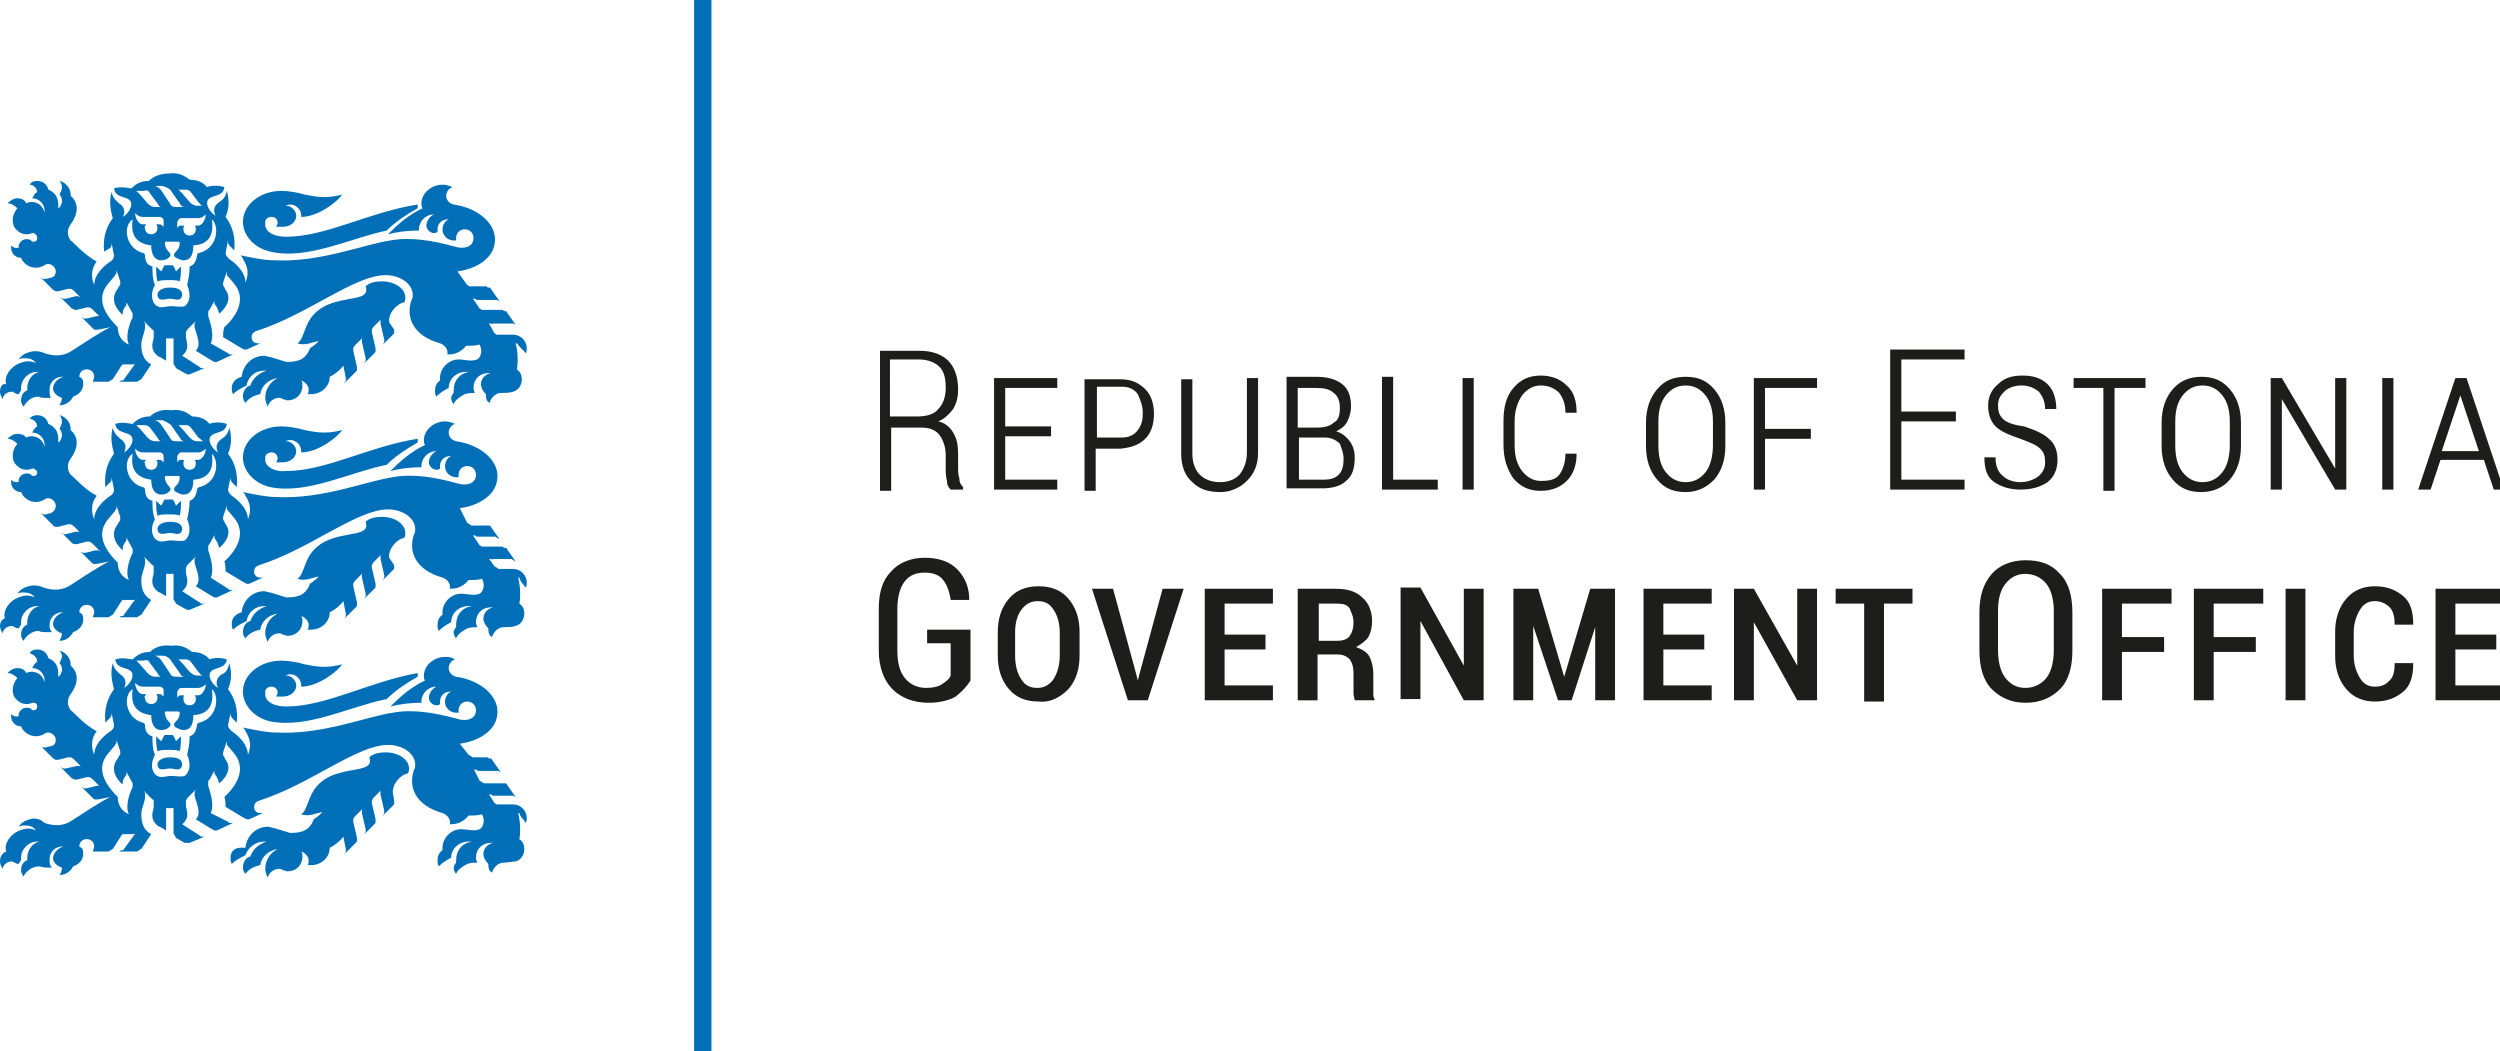
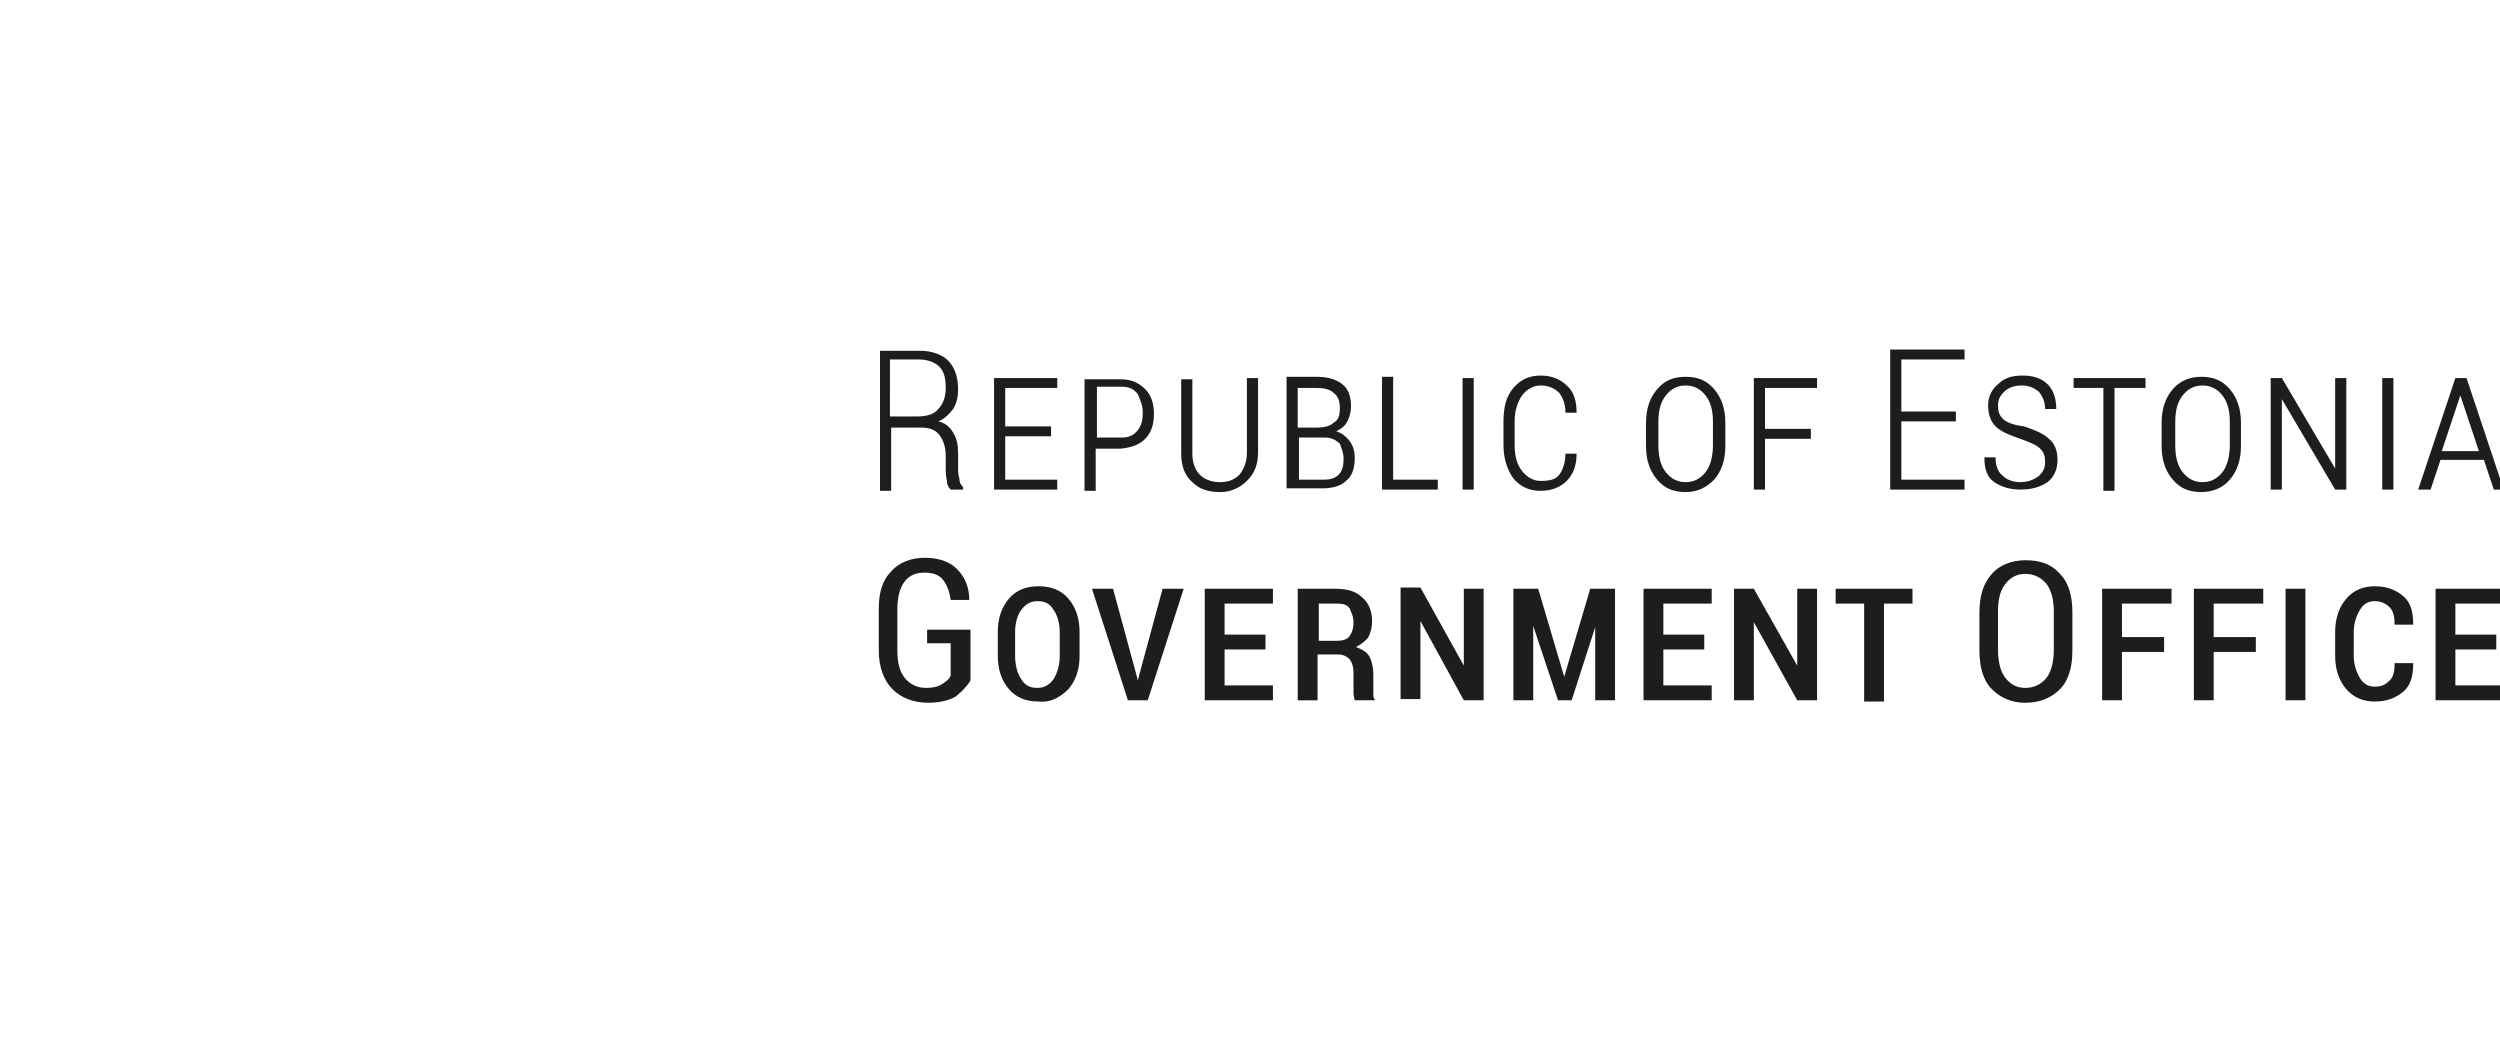
<svg xmlns="http://www.w3.org/2000/svg" version="1.1" id="Layer_1" x="0px" y="0px" viewBox="0 0 201.7 84.8" style="enable-background:new 0 0 201.7 84.8;" xml:space="preserve">
  <style type="text/css">
	.st0{fill:#006FB8;}
	.st1{fill:#1D1D1B;}
</style>
  <g>
-     <path class="st0" d="M18.6,69.2c0,0.2,0,0.3,0.1,0.5c0.3-0.3,0.7-0.5,1.1-0.7c0.2-0.6,0.8-1.1,1.5-1.1c0.1,0,0.1,0,0.2,0   c-0.6,0.2-1.1,0.6-1.3,1.2c-0.4,0.1-0.6,0.5-0.6,0.9c0,0.2,0.1,0.4,0.2,0.5c0.3-0.4,0.7-0.6,1.2-0.7c0.1-0.7,0.7-1.2,1.4-1.3   c-0.6,0.3-1,0.9-1,1.6c0,0.2,0.1,0.5,0.2,0.7c0.1-0.4,0.5-0.7,0.9-0.7c0.1,0,0.2,0,0.3,0.1c0.1,0,0.3,0.1,0.4,0.1   c0.7,0,1.2-0.5,1.2-1.2c0-0.1,0-0.3-0.1-0.4c0.3,0.1,0.6,0.4,0.6,0.7c0,0.2,0,0.3-0.1,0.4c0.1,0,0.2,0,0.3,0c0.8,0,1.5-0.6,1.5-1.4   c0.4-0.2,0.8-0.5,1.1-0.9l0.2,1c0,0.1,0,0.1,0,0.2c0,0.1-0.1,0.1-0.1,0.2l0.9-0.9c0.1-0.1,0.1-0.1,0.1-0.2c0-0.1,0-0.1,0-0.2   l-0.3-1.3c0-0.1,0-0.1,0-0.2c0-0.1,0.1-0.1,0.1-0.2l0.7-0.7c-0.1,0.1-0.1,0.1-0.1,0.2c0,0.1,0,0.1,0,0.2l0.3,1.3c0,0.1,0,0.1,0,0.2   c0,0.1-0.1,0.1-0.1,0.2l0.8-0.8c0.1-0.1,0.1-0.1,0.1-0.2c0-0.1,0-0.1,0-0.2l-0.3-1.3c0-0.1,0-0.1,0-0.2c0-0.1,0.1-0.1,0.1-0.2   l0.7-0.7c-0.1,0.1-0.1,0.1-0.1,0.2c0,0.1,0,0.1,0,0.2l0.3,1.3c0,0.1,0,0.1,0,0.2c0,0.1-0.1,0.1-0.1,0.2l0.8-0.8   c0.1-0.1,0.1-0.1,0.1-0.2c0-0.1,0-0.1,0-0.2l-0.1-0.6c-0.1-0.7,0.6-1.5,1.2-1.6c0.1-0.1,0.1-0.3,0.1-0.4c0-0.7-0.8-1.3-1.9-1.3   c-0.5,0-1,0.1-1.3,0.4c0.1,0.4,0.2,0.8-1.2,1c-1.1,0.2-2,0.4-2.7,1c-1.1,0.9-1,2.2-1.6,2.6c0.3,0.1,0.6,0.1,1,0   c0.2-0.1,0.5-0.1,0.7-0.2c-0.1,0.2-0.4,0.4-0.7,0.6c-0.1,0.4-0.5,0.9-1,1c-0.3,0.1-0.7,0.1-0.9,0.1l-1.3-0.4   c-0.2,0-0.3-0.1-0.5-0.1c-0.9,0-1.7,0.7-1.8,1.7C18.9,68.3,18.6,68.7,18.6,69.2 M31.2,18.6c0.7-0.7,1.6-1.3,2.5-1.8   c0-0.1,0-0.2,0-0.3v0c-3.9,0.6-7.4,2.6-10.6,2.6c-0.9,0-1.6-0.3-1.7-0.9c0-0.1,0-0.2,0-0.3c0-0.2,0.2-0.4,0.5-0.4   c0.3,0,0.5,0.2,0.5,0.5c0,0.1-0.1,0.2-0.1,0.3c0.1,0,0.2,0,0.3,0c0.3,0,0.5,0,0.7-0.1c0.3-0.1,0.6-0.4,0.6-0.8   c0-0.4-0.4-0.8-0.8-0.8c0,0,0,0-0.1,0c0.1,0,0.2-0.1,0.4-0.1c0.5,0,0.9,0.4,0.9,0.9c0,0,0,0.1,0,0.1c1.4,0,3-1.3,3.3-1.8   c-0.4,0.1-0.9,0.2-1.4,0.2c-0.6,0-1.1-0.1-1.6-0.2c-0.7-0.2-1.4-0.3-1.9-0.3c-1.7,0-3.1,1.1-3.1,2.5c0,1.1,0.9,2.1,2.2,2.4   C24.8,21,28.3,19.2,31.2,18.6 M14.5,22.7c0.1-0.4,0.1-0.8,0.1-1.2l-0.4,0.4c-0.1-0.2-0.1-0.3-0.2-0.4c0-0.1-0.1-0.1-0.1-0.1   c0,0-0.1,0-0.1,0c0,0-0.1,0-0.2,0c0,0-0.1,0-0.2,0c0,0-0.1,0-0.1,0c0,0-0.1,0.1-0.1,0.1c0,0.1-0.1,0.2-0.2,0.4l-0.4-0.4   c0,0.4,0,0.8,0.1,1.2c0.3-0.1,0.6-0.1,0.8-0.1C14,22.6,14.3,22.6,14.5,22.7 M14.7,23.8c0-0.5-0.5-0.6-1-0.6c-0.5,0-1,0.2-1,0.6   c0.1,0.6,0.6,0.3,1,0.3C14.1,24.1,14.6,24.4,14.7,23.8 M16.1,20.4c-0.1,0-0.2,0.1-0.2,0.2c-0.1,0.6-0.3,0.8-0.6,0.9   c0,0.6-0.1,1-0.2,1.5c0.4,0.9,0.1,1.5-0.2,1.7c-0.3,0.1-0.8,0-1.1,0c-0.4,0-0.8,0.2-1.1,0c-0.3-0.1-0.7-0.8-0.2-1.7   c-0.2-0.5-0.2-1-0.2-1.5c-0.4-0.1-0.6-0.4-0.6-0.9c0-0.1-0.1-0.2-0.2-0.2c-1.4-0.4-1.6-2.2-0.8-2.7c-0.1,0.8-0.1,1.9,1.5,2.1   c0,0.9,0.4,1.2,0.8,1.2c0.3,0,0.5-0.1,0.6-0.2c0.3-0.2,0.1-0.4,0-0.5c-0.2-0.2-0.3-0.5-0.3-0.7c0,0,0-0.1,0.1-0.1h0.5h0.5   c0,0,0.1,0,0.1,0.1c0,0.3-0.1,0.5-0.3,0.7c-0.1,0.1-0.3,0.3,0,0.5c0.1,0,0.3,0.2,0.6,0.2c0.4,0,0.8-0.2,0.8-1.2   c1.6-0.1,1.6-1.3,1.5-2.1C17.7,18.2,17.6,20,16.1,20.4 M16.6,17.3c0,0.4-0.3,0.9-0.6,0.9h-0.3c0.1,0.1,0.1,0.2,0.1,0.3   c0,0.3-0.2,0.5-0.5,0.5c-0.3,0-0.5-0.2-0.5-0.5c0-0.1,0-0.3,0.1-0.3h-0.3c-0.1,0-0.2,0-0.3,0.2c0-0.2,0-0.4,0-0.5   c0.1-0.2,0.2-0.3,0.3-0.3h1.4C16.2,17.6,16.4,17.5,16.6,17.3 M16.4,16.6h-0.5c-0.2,0-0.4-0.1-0.6-0.3l-0.6-0.7   c-0.1-0.1-0.2-0.2-0.3-0.3H15c0.2,0,0.3,0.1,0.4,0.2l0.6,0.8C16.2,16.5,16.2,16.6,16.4,16.6 M13.8,15.4l0.7,1   c0.1,0.2,0.2,0.3,0.4,0.3h-0.7c-0.3,0-0.4-0.1-0.5-0.3l-0.6-0.9c-0.2-0.3-0.3-0.4-0.6-0.5h0.6C13.4,15.1,13.7,15.2,13.8,15.4    M12.1,15.6l0.6,0.8c0.1,0.2,0.2,0.3,0.3,0.3h-0.5c-0.2,0-0.4-0.1-0.6-0.3l-0.6-0.7c-0.1-0.1-0.2-0.2-0.3-0.3h0.6   C11.9,15.3,12,15.4,12.1,15.6 M11.8,18.1h-0.3c-0.3,0-0.6-0.5-0.6-0.9c0.2,0.2,0.4,0.3,0.6,0.3h1.4c0.1,0,0.3,0.1,0.3,0.3   c0,0.1,0,0.3,0,0.5c-0.1-0.1-0.2-0.2-0.3-0.2h-0.3c0.1,0.1,0.1,0.2,0.1,0.3c0,0.3-0.2,0.5-0.5,0.5c-0.3,0-0.5-0.2-0.5-0.5   C11.6,18.4,11.7,18.2,11.8,18.1 M10,24.9l0.2-0.3c0-0.1,0-0.1,0-0.2c0-0.1,0-0.1-0.1-0.2l0.5,0.9c0,0.1,0.1,0.1,0.1,0.2   c0,0.1,0,0.1,0,0.2l0,0.1c-0.3,0.6-0.6,1.6-0.3,2.2c-0.7-0.3-0.9-0.9-0.9-1.4c-1.3-1.3-1.7-2.5-0.7-3.6l0.5-0.6   c0-0.1,0.1-0.1,0.1-0.2c0-0.1,0-0.1,0-0.2l0.3,0.9c0,0.1,0,0.1,0,0.2c0,0.1,0,0.1-0.1,0.2l-0.1,0.2c-0.5,0.6-0.4,1.4,0.4,2.1   C9.9,25.2,9.9,25.1,10,24.9 M42.4,28.5c0.1-0.1,0.1-0.3,0.1-0.4c0-0.6-0.5-1.1-1.1-1.1h-1.1c-0.1,0-0.1,0-0.2,0   c-0.1,0-0.1-0.1-0.2-0.1L39.4,26c0,0.1,0.1,0.1,0.2,0.1c0.1,0,0.1,0.1,0.2,0l1.4,0c0.1,0,0.1,0,0.2,0c0.1,0,0.1,0.1,0.2,0.1l-0.7-1   c0-0.1-0.1-0.1-0.2-0.1c-0.1,0-0.1-0.1-0.2-0.1l-1.4,0c-0.1,0-0.1,0-0.2,0c-0.1,0-0.1-0.1-0.2-0.1l-0.6-0.9c0,0.1,0.1,0.1,0.2,0.1   c0.1,0,0.1,0.1,0.2,0.1l1.4,0c0.1,0,0.1,0,0.2,0c0.1,0,0.1,0.1,0.2,0.1l-0.7-1c0-0.1-0.1-0.1-0.2-0.1c-0.1,0-0.1-0.1-0.2-0.1h-1.1   c-0.1,0-0.1,0-0.2,0c-0.1,0-0.1-0.1-0.2-0.1l-0.8-1.1c1.5-0.2,2.8-1,3-2.2c0.3-1.5-1.2-2.9-3.3-3.2c-0.4-0.1-0.6-0.4-0.6-0.7   c0-0.3,0.2-0.6,0.5-0.7c-0.2-0.1-0.5-0.2-0.8-0.2c-0.9,0-1.7,0.7-1.7,1.5c0,0.1,0,0.3,0.1,0.4c-1.1,0.5-2,1.3-2.8,2.1   c0.8-0.2,1.6-0.3,2.5-0.3c0,0,0-0.1,0-0.1c0-0.6,0.5-1.2,1.2-1.2h0c-0.4,0.2-0.6,0.6-0.6,0.9c0,0.3,0.3,0.6,0.6,0.6   c0.1,0,0.2,0,0.3-0.1c0-0.1,0-0.2,0-0.2c0-0.5,0.4-0.8,0.8-0.8c0,0,0.1,0,0.1,0c-0.3,0.1-0.5,0.5-0.5,0.8c0,0.5,0.4,0.9,0.9,0.9   c0.1,0,0.1,0,0.2,0c0-0.1,0-0.1,0-0.2c0-0.4,0.3-0.7,0.7-0.7c0.4,0,0.7,0.3,0.7,0.7c0,0.8-0.9,0.9-1.5,0.7   c-1.8-0.5-3.6-0.8-5.2-0.5c-2.1,0.3-5.7,1.8-9.4,1.6c-0.8,0-1.7-0.2-2.7-0.4c0.1,0.1,0.2,0.2,0.2,0.3c0.4,0.6,0.5,1.2,0.2,1.9   c0-0.8-0.7-1.5-1.3-1.9c-0.2-0.2-0.3-0.3-0.3-0.5l0.2-1c0,0.1,0,0.1,0,0.2c0,0.1,0.1,0.1,0.1,0.2l0.4,0.4c0.1-1-0.1-1.9-0.7-2.7   c0.3-0.7,0.3-1.4,0.1-2.1c-0.1,0.5-0.3,0.7-0.6,0.9c-0.5,0.3-0.5,0.8-0.3,1.1c-0.4-0.2-0.9-0.9-0.6-1.3c0.3-0.4,1.2-0.2,1.3-1   c-0.6-0.2-1.2-0.1-1.4,0c-0.3-0.4-0.8-0.6-1.4-0.6c-0.5-0.4-1-0.6-1.7-0.5C13,14,12.4,14.2,12,14.6c-0.6,0-1,0.2-1.4,0.6   c-0.2,0-0.8-0.2-1.4,0c0.1,0.8,1,0.6,1.3,1c0.3,0.4-0.2,1.1-0.6,1.3c0.2-0.3,0.2-0.8-0.3-1.1c-0.2-0.2-0.5-0.4-0.6-0.9   c-0.2,0.7-0.1,1.4,0.1,2.1c-0.6,0.8-0.8,1.7-0.7,2.7L8.9,20C8.9,19.9,9,19.9,9,19.8c0-0.1,0-0.1,0-0.2l0.2,1c0,0.2-0.1,0.4-0.3,0.5   c-0.6,0.4-1.3,1.1-1.3,1.9c-0.3-0.7-0.2-1.4,0.2-1.9c-1.1-0.6-1.9-1.6-2.1-1.7c-0.3-0.4-0.3-0.9,0-1.3c0.6-0.8,0.7-1.7,0-2.3   c0,0,0-0.1,0-0.1c0-0.5-0.4-1-0.9-1.1C4.9,14.7,5,14.9,5,15.1c0,0.2-0.1,0.4-0.2,0.6c0.1,0.1,0.2,0.3,0.2,0.5   c0,0.2-0.1,0.5-0.3,0.6c0-0.1,0-0.2,0-0.3c0-0.6-0.3-1-0.8-1.2c-0.1-0.4-0.4-0.7-0.9-0.7c-0.3,0-0.5,0.1-0.6,0.3   c0.3,0,0.6,0.3,0.6,0.6c-0.2,0.1-0.3,0.3-0.4,0.5h0c0.6,0,1,0.5,1,1c0,0.1,0,0.1,0,0.2c0-0.2-0.2-0.5-0.3-0.6   c-0.3-0.3-0.8-0.4-1.2-0.2C2,16.1,1.7,16,1.4,16c-0.3,0-0.6,0.2-0.8,0.4c0.3,0,0.6,0.2,0.8,0.4c-0.5,0.6-0.5,1.4,0,1.8   c0.3,0.3,0.8,0.4,1.2,0.2c0,0,0.1,0,0.1,0C2.9,18.9,3,19,3,19.2c0,0.2-0.1,0.3-0.3,0.3c-0.1,0-0.1,0-0.2-0.1   c-0.1-0.1-0.2-0.1-0.4-0.1c-0.3,0-0.6,0.3-0.6,0.6c0,0,0,0.1,0,0.1c-0.1,0-0.1,0-0.2,0c-0.2,0-0.3-0.1-0.4-0.2c0,0.1,0,0.1,0,0.2   c0,0.4,0.3,0.8,0.8,0.8c0.2,0.5,0.7,0.8,1.2,0.8c0.3,0,0.5-0.1,0.7-0.2c0.1-0.1,0.2-0.1,0.3-0.1c0.3,0,0.6,0.3,0.6,0.6   c0,0.3-0.2,0.5-0.4,0.5l-0.4,0.1c-0.1,0-0.1,0-0.2,0c-0.1,0-0.1-0.1-0.2-0.1l1,1c0.1,0,0.1,0.1,0.2,0.1c0.1,0,0.1,0,0.2,0l0.8-0.2   c0.1,0,0.1,0,0.2,0c0.1,0,0.1,0.1,0.2,0.1L6.5,24c-0.1,0-0.1-0.1-0.2-0.1c-0.1,0-0.1,0-0.2,0l-0.8,0.2c-0.1,0-0.1,0-0.2,0   c-0.1,0-0.1-0.1-0.2-0.1l0.9,0.9C5.9,24.9,6,25,6,25c0.1,0,0.1,0,0.2,0l0.8-0.2c0.1,0,0.1,0,0.2,0c0.1,0,0.1,0.1,0.2,0.1l0.7,0.7   C8.1,25.5,8,25.5,8,25.5c-0.1,0-0.1,0-0.2,0l-0.8,0.2c-0.1,0-0.1,0-0.2,0c-0.1,0-0.1-0.1-0.2-0.1l0.9,0.9c0.1,0.1,0.1,0.1,0.2,0.1   c0.1,0,0.1,0,0.2,0l1-0.2c-1,0.5-2,1.2-3.1,1.9c-0.6,0.4-1.3,0.5-2.2,0.2c-0.4-0.2-0.9-0.2-1.2-0.1c-0.4,0.1-0.7,0.3-0.9,0.6   c0.2-0.1,0.3-0.1,0.5-0.1c0.4,0,0.7,0.1,0.9,0.4c-0.4-0.2-0.8-0.2-1.3,0c-0.8,0.3-1.3,1.1-1.1,1.7C0.2,30.9,0,31.2,0,31.6   c0,0.2,0.1,0.4,0.2,0.6c0.1-0.4,0.4-0.6,0.8-0.6c0.2,0.1,0.3,0.2,0.5,0.2c0.1-0.1,0.1-0.2,0.2-0.3c0-0.1,0-0.1,0-0.2   c0-0.7,0.6-1.3,1.3-1.3c0.1,0,0.1,0,0.2,0c-0.6,0.1-1,0.7-1,1.3c0,0.1,0,0.2,0,0.2c-0.3,0.1-0.5,0.4-0.5,0.8c0,0.2,0.1,0.4,0.2,0.5   C2.2,32.3,2.6,32,3.1,32c0.2,0.1,0.4,0.1,0.6,0.1c0.1,0,0.3,0,0.4,0C4,31.9,4,31.7,4,31.4c0-0.6,0.5-1,1-1c0,0,0.1,0,0.1,0   c-0.6,0.2-0.9,0.7-0.8,1.1c0.1,0.3,0.4,0.5,0.7,0.6c0,0.2-0.1,0.4-0.2,0.6c0.5,0,0.9-0.3,1.1-0.7c0.6-0.2,0.9-0.7,0.8-1.2   c0-0.2-0.1-0.3-0.3-0.4c0,0,0,0,0,0c0-0.3,0.2-0.6,0.6-0.6c0.3,0,0.6,0.2,0.6,0.6c0,0.1-0.1,0.3-0.1,0.4h1.2c0.1,0,0.1,0,0.2-0.1   c0.1,0,0.1-0.1,0.2-0.1l0.7-1.1c0,0,0.1-0.1,0.1-0.1c0,0,0.1,0,0.1,0H11c-0.1,0-0.1,0-0.1,0c0,0-0.1,0.1-0.1,0.1L10,30.6   c0,0.1-0.1,0.1-0.2,0.1c-0.1,0-0.1,0.1-0.2,0.1H11c0.1,0,0.1,0,0.2-0.1c0.1,0,0.1-0.1,0.2-0.1l0.8-1.2c-0.6-0.3-0.8-0.9-0.8-1.6   c0-0.5,0.3-1,0.3-1.4l0-0.1c0-0.1,0-0.1,0-0.2c0-0.1-0.1-0.1-0.1-0.2l0.7,0.7c0.1,0,0.1,0.1,0.1,0.2c0,0.1,0,0.1,0,0.2l0,0.2   c0,0.3-0.4,0.9,0.3,1.5c0,0,0.1,0.1,0.2,0.1l0.5,0.3v-1.8H14v2c0,0.1,0,0.1,0.1,0.2c0,0.1,0.1,0.1,0.1,0.2l0.7,0.4   c0.1,0,0.1,0.1,0.2,0.1c0.1,0,0.1,0,0.2,0l1.2-0.5c-0.1,0-0.1,0-0.2,0c-0.1,0-0.1,0-0.2-0.1l-1.4-0.9c0.7-0.6,0.3-1.2,0.3-1.5   l0-0.2c0-0.1,0-0.1,0-0.2c0-0.1,0.1-0.1,0.1-0.2l0.7-0.7c0,0.1-0.1,0.1-0.1,0.2c0,0.1,0,0.1,0,0.2l0,0.1c0.1,0.5,0.6,1.4,0.1,1.9   l1.3,0.8c0.1,0,0.1,0.1,0.2,0.1c0.1,0,0.1,0,0.2,0l1.3-0.6c-0.1,0-0.1,0-0.2,0c-0.1,0-0.1,0-0.2-0.1L17,27.7c0.3-0.6,0-1.6-0.2-2.2   l0-0.1c0-0.1,0-0.1,0-0.2c0-0.1,0-0.1,0.1-0.2l0.5-0.9c0,0.1-0.1,0.1-0.1,0.2c0,0.1,0,0.1,0,0.2l0.2,0.3c0.1,0.2,0.1,0.3,0.2,0.5   c0.8-0.7,0.9-1.4,0.5-1.9l-0.1-0.2c0-0.1-0.1-0.1-0.1-0.2c0-0.1,0-0.1,0-0.2l0.3-0.9c0,0.1,0,0.1,0,0.2c0,0.1,0,0.1,0.1,0.2   l0.5,0.6c0.9,1.1,0.4,2.4-0.8,3.5C18,26.6,18,27,18,27.2l1.5,0.9c0.1,0,0.1,0.1,0.2,0.1c0.1,0,0.1,0,0.2,0l1.1-0.5   c-0.1,0-0.1,0-0.2,0c-0.3,0-0.5-0.2-0.5-0.5c0-0.2,0.1-0.4,0.4-0.5c4.1-1.3,7.9-4.5,10.4-4.5c1.2,0,2.2,0.7,2.2,1.6   c0,0.1,0,0.3-0.1,0.4c-0.5,1.5,0.2,2.9,2.3,3.5c0.3,0.1,0.6,0.4,0.6,0.7c0,0.1,0,0.1,0,0.2c0,0,0.1,0,0.1,0c0.6,0,1.1-0.3,1.4-0.7   c0.4,0,0.7,0,1.1-0.1c0,0.1,0.1,0.2,0.1,0.3c0.1,0.4-0.1,0.8-0.3,0.9c-0.5,0.2-1,0-1.5,0c-0.8,0-1.5,0.7-1.5,1.5c0,0.1,0,0.1,0,0.2   c-0.3,0.2-0.4,0.5-0.4,0.8c0,0.2,0,0.3,0.1,0.5c0.3-0.3,0.6-0.5,1-0.7c0-0.7,0.6-1.3,1.4-1.3c0.1,0,0.2,0,0.3,0   c-0.8,0.1-1.3,0.7-1.3,1.5c0,0.1,0,0.1,0,0.2c-0.1,0.1-0.2,0.3-0.2,0.4c0,0.2,0.1,0.4,0.2,0.5c0.1-0.3,0.5-0.6,0.9-0.8   c0.3-0.1,0.6-0.1,0.8-0.1c0-0.1-0.1-0.2-0.1-0.4c0-0.7,0.5-1.2,1.2-1.2c0.1,0,0.1,0,0.2,0c-0.5,0.1-0.8,0.5-0.8,0.9   c0,0.3,0.2,0.6,0.4,0.8c0,0,0,0,0,0.1c0,0.3,0.1,0.5,0.3,0.6c0.1-0.4,0.5-0.8,0.9-0.8c0.4,0,0.7,0,1-0.1c0.4-0.1,0.7-0.5,0.7-1   c0-0.3-0.1-0.6-0.4-0.8c0.1-0.5,0.1-1.4-0.1-2.1c0,0,0.1,0,0.1,0C42,28.1,42.3,28.3,42.4,28.5 M21.4,37.2c0-0.1,0-0.2,0-0.3   c0-0.2,0.2-0.4,0.5-0.4c0.3,0,0.5,0.2,0.5,0.5c0,0.1-0.1,0.2-0.1,0.3c0.1,0,0.2,0,0.3,0c0.3,0,0.5,0,0.7-0.1   c0.3-0.1,0.6-0.4,0.6-0.8c0-0.4-0.4-0.8-0.8-0.8c0,0,0,0-0.1,0c0.1,0,0.2-0.1,0.4-0.1c0.5,0,0.9,0.4,0.9,0.9c0,0,0,0.1,0,0.1   c1.4,0,3-1.3,3.3-1.8c-0.4,0.1-0.9,0.2-1.4,0.2c-0.6,0-1.1-0.1-1.6-0.2c-0.7-0.2-1.4-0.3-1.9-0.3c-1.7,0-3.1,1.1-3.1,2.5   c0,1.1,0.9,2.1,2.2,2.4c3,0.6,6.4-1.2,9.4-1.8c0.7-0.7,1.6-1.3,2.5-1.8c0-0.1,0-0.2,0-0.3v0c-3.9,0.6-7.4,2.6-10.6,2.6   C22.2,38.1,21.5,37.7,21.4,37.2 M21.3,29.9c0.1,0,0.1,0,0.2,0c-0.6,0.2-1.1,0.6-1.3,1.2c-0.4,0.1-0.6,0.5-0.6,0.9   c0,0.2,0.1,0.4,0.2,0.5c0.3-0.4,0.7-0.6,1.2-0.7c0.1-0.7,0.7-1.2,1.4-1.3c-0.6,0.3-1,0.9-1,1.6c0,0.2,0.1,0.5,0.2,0.7   c0.1-0.4,0.5-0.7,0.9-0.7c0.1,0,0.2,0,0.3,0.1c0.1,0,0.3,0.1,0.4,0.1c0.7,0,1.2-0.5,1.2-1.2c0-0.1,0-0.3-0.1-0.4   c0.3,0.1,0.6,0.4,0.6,0.7c0,0.2,0,0.3-0.1,0.4c0.1,0,0.2,0,0.3,0c0.8,0,1.5-0.6,1.5-1.4c0.4-0.2,0.8-0.5,1.1-0.9l0.2,1   c0,0.1,0,0.1,0,0.2c0,0.1-0.1,0.1-0.1,0.2l0.9-0.9c0.1-0.1,0.1-0.1,0.1-0.2c0-0.1,0-0.1,0-0.2l-0.3-1.3c0-0.1,0-0.1,0-0.2   c0-0.1,0.1-0.1,0.1-0.2l0.7-0.7c-0.1,0.1-0.1,0.1-0.1,0.2c0,0.1,0,0.1,0,0.2l0.3,1.3c0,0.1,0,0.1,0,0.2c0,0.1-0.1,0.1-0.1,0.2   l0.8-0.8c0.1-0.1,0.1-0.1,0.1-0.2c0-0.1,0-0.1,0-0.2l-0.3-1.3c0-0.1,0-0.1,0-0.2c0-0.1,0.1-0.1,0.1-0.2l0.7-0.7   c-0.1,0.1-0.1,0.1-0.1,0.2c0,0.1,0,0.1,0,0.2l0.3,1.3c0,0.1,0,0.1,0,0.2c0,0.1-0.1,0.1-0.1,0.2l0.8-0.8c0.1-0.1,0.1-0.1,0.1-0.2   c0-0.1,0-0.1,0-0.2L31.4,26c-0.1-0.7,0.6-1.5,1.2-1.6c0.1-0.1,0.1-0.3,0.1-0.4c0-0.7-0.8-1.3-1.9-1.3c-0.5,0-1,0.1-1.3,0.4   c0.1,0.4,0.2,0.8-1.2,1c-1.1,0.2-2,0.4-2.7,1c-1.1,0.9-1,2.2-1.6,2.6c0.3,0.1,0.6,0.1,1,0c0.2-0.1,0.5-0.1,0.7-0.2   c-0.1,0.2-0.4,0.4-0.7,0.6c-0.1,0.4-0.5,0.9-1,1c-0.3,0.1-0.7,0.1-0.9,0.1l-1.3-0.4c-0.2,0-0.3-0.1-0.5-0.1c-0.9,0-1.7,0.7-1.8,1.7   c-0.4,0.1-0.8,0.4-0.8,0.9c0,0.2,0,0.3,0.1,0.5c0.3-0.3,0.7-0.5,1.1-0.7C20,30.4,20.6,29.9,21.3,29.9 M14.5,41.6   c0.1-0.4,0.1-0.8,0.1-1.2l-0.4,0.4c-0.1-0.2-0.1-0.3-0.2-0.4c0-0.1-0.1-0.1-0.1-0.1c0,0-0.1,0-0.1,0c0,0-0.1,0-0.2,0   c0,0-0.1,0-0.2,0c0,0-0.1,0-0.1,0c0,0-0.1,0.1-0.1,0.1c0,0.1-0.1,0.2-0.2,0.4l-0.4-0.4c0,0.4,0,0.8,0.1,1.2   c0.3-0.1,0.6-0.1,0.8-0.1C14,41.5,14.3,41.5,14.5,41.6 M14.7,42.7c0-0.5-0.5-0.6-1-0.6c-0.5,0-1,0.2-1,0.6c0.1,0.6,0.6,0.3,1,0.3   C14.1,43,14.6,43.3,14.7,42.7 M16.1,39.3c-0.1,0-0.2,0.1-0.2,0.2c-0.1,0.6-0.3,0.8-0.6,0.9c0,0.6-0.1,1-0.2,1.5   c0.4,0.9,0.1,1.5-0.2,1.7c-0.3,0.1-0.8,0-1.1,0c-0.4,0-0.8,0.2-1.1,0c-0.3-0.1-0.7-0.8-0.2-1.7c-0.2-0.5-0.2-1-0.2-1.5   c-0.4-0.1-0.6-0.4-0.6-0.9c0-0.1-0.1-0.2-0.2-0.2c-1.4-0.4-1.6-2.2-0.8-2.7c-0.1,0.8-0.1,1.9,1.5,2.1c0,0.9,0.4,1.2,0.8,1.2   c0.3,0,0.5-0.1,0.6-0.2c0.3-0.2,0.1-0.4,0-0.5c-0.2-0.2-0.3-0.5-0.3-0.7c0,0,0-0.1,0.1-0.1h0.5h0.5c0,0,0.1,0,0.1,0.1   c0,0.3-0.1,0.5-0.3,0.7c-0.1,0.1-0.3,0.3,0,0.5c0.1,0,0.3,0.2,0.6,0.2c0.4,0,0.8-0.2,0.8-1.2c1.6-0.1,1.6-1.3,1.5-2.1   C17.7,37.2,17.6,38.9,16.1,39.3 M16.6,36.2c0,0.4-0.3,0.9-0.6,0.9h-0.3c0.1,0.1,0.1,0.2,0.1,0.3c0,0.3-0.2,0.5-0.5,0.5   c-0.3,0-0.5-0.2-0.5-0.5c0-0.1,0-0.3,0.1-0.3h-0.3c-0.1,0-0.2,0-0.3,0.2c0-0.2,0-0.4,0-0.5c0.1-0.2,0.2-0.3,0.3-0.3h1.4   C16.2,36.5,16.4,36.4,16.6,36.2 M16.4,35.6h-0.5c-0.2,0-0.4-0.1-0.6-0.3l-0.6-0.7c-0.1-0.1-0.2-0.2-0.3-0.3H15   c0.2,0,0.3,0.1,0.4,0.2l0.6,0.8C16.2,35.4,16.2,35.5,16.4,35.6 M13.8,34.3l0.7,1c0.1,0.2,0.2,0.3,0.4,0.3h-0.7   c-0.3,0-0.4-0.1-0.5-0.3l-0.6-0.9c-0.2-0.3-0.3-0.4-0.6-0.5h0.6C13.4,34,13.7,34.2,13.8,34.3 M12.1,34.5l0.6,0.8   c0.1,0.2,0.2,0.3,0.3,0.3h-0.5c-0.2,0-0.4-0.1-0.6-0.3l-0.6-0.7c-0.1-0.1-0.2-0.2-0.3-0.3h0.6C11.9,34.3,12,34.4,12.1,34.5    M11.8,37.1h-0.3c-0.3,0-0.6-0.5-0.6-0.9c0.2,0.2,0.4,0.3,0.6,0.3h1.4c0.1,0,0.3,0.1,0.3,0.3c0,0.1,0,0.3,0,0.5   c-0.1-0.1-0.2-0.2-0.3-0.2h-0.3c0.1,0.1,0.1,0.2,0.1,0.3c0,0.3-0.2,0.5-0.5,0.5c-0.3,0-0.5-0.2-0.5-0.5   C11.6,37.3,11.7,37.2,11.8,37.1 M10,43.9l0.2-0.3c0-0.1,0-0.1,0-0.2c0-0.1,0-0.1-0.1-0.2l0.5,0.9c0,0.1,0.1,0.1,0.1,0.2   c0,0.1,0,0.1,0,0.2l0,0.1c-0.3,0.6-0.6,1.6-0.3,2.2c-0.7-0.3-0.9-0.9-0.9-1.4c-1.3-1.3-1.7-2.5-0.7-3.6l0.5-0.6   c0-0.1,0.1-0.1,0.1-0.2c0-0.1,0-0.1,0-0.2l0.3,0.9c0,0.1,0,0.1,0,0.2c0,0.1,0,0.1-0.1,0.2l-0.1,0.2c-0.5,0.6-0.4,1.4,0.4,2.1   C9.9,44.2,9.9,44.1,10,43.9 M42.4,47.4c0.1-0.1,0.1-0.3,0.1-0.4c0-0.6-0.5-1.1-1.1-1.1h-1.1c-0.1,0-0.1,0-0.2-0.1   c-0.1,0-0.1-0.1-0.2-0.1L39.4,45c0,0.1,0.1,0.1,0.2,0.1c0.1,0,0.1,0.1,0.2,0l1.4,0c0.1,0,0.1,0,0.2,0.1c0.1,0,0.1,0.1,0.2,0.1   l-0.7-1c0-0.1-0.1-0.1-0.2-0.1c-0.1,0-0.1-0.1-0.2-0.1l-1.4,0c-0.1,0-0.1,0-0.2,0c-0.1,0-0.1-0.1-0.2-0.1l-0.6-0.9   c0,0.1,0.1,0.1,0.2,0.1c0.1,0,0.1,0.1,0.2,0.1l1.4,0c0.1,0,0.1,0,0.2,0.1c0.1,0,0.1,0.1,0.2,0.1l-0.7-1c0-0.1-0.1-0.1-0.2-0.1   c-0.1,0-0.1,0-0.2,0h-1.1c-0.1,0-0.1,0-0.2-0.1c-0.1,0-0.1-0.1-0.2-0.1L37.1,41c1.5-0.2,2.8-1,3-2.2c0.3-1.5-1.2-2.9-3.3-3.2   c-0.4-0.1-0.6-0.4-0.6-0.7c0-0.3,0.2-0.6,0.5-0.7c-0.2-0.1-0.5-0.2-0.8-0.2c-0.9,0-1.7,0.7-1.7,1.5c0,0.1,0,0.3,0.1,0.4   c-1.1,0.5-2,1.3-2.8,2.1c0.8-0.2,1.6-0.3,2.5-0.3c0,0,0-0.1,0-0.1c0-0.6,0.5-1.2,1.2-1.2h0c-0.4,0.2-0.6,0.6-0.6,0.9   c0,0.3,0.3,0.6,0.6,0.6c0.1,0,0.2,0,0.3-0.1c0-0.1,0-0.2,0-0.2c0-0.5,0.4-0.8,0.8-0.8c0,0,0.1,0,0.1,0c-0.3,0.1-0.5,0.5-0.5,0.8   c0,0.5,0.4,0.9,0.9,0.9c0.1,0,0.1,0,0.2,0c0-0.1,0-0.1,0-0.2c0-0.4,0.3-0.7,0.7-0.7c0.4,0,0.7,0.3,0.7,0.7c0,0.8-0.9,0.9-1.5,0.7   c-1.8-0.5-3.6-0.8-5.2-0.5c-2.1,0.3-5.7,1.8-9.4,1.6c-0.8,0-1.7-0.2-2.7-0.4c0.1,0.1,0.2,0.2,0.2,0.3c0.4,0.6,0.5,1.2,0.2,1.9   c0-0.8-0.7-1.5-1.3-1.9c-0.2-0.2-0.3-0.3-0.3-0.5l0.2-1c0,0.1,0,0.1,0,0.2c0,0.1,0.1,0.1,0.1,0.2l0.4,0.4c0.1-1-0.1-1.9-0.7-2.7   c0.3-0.7,0.3-1.4,0.1-2.1c-0.1,0.5-0.3,0.7-0.6,0.9c-0.5,0.3-0.5,0.8-0.3,1.1c-0.4-0.2-0.9-0.9-0.6-1.3c0.3-0.4,1.2-0.2,1.3-1   c-0.6-0.2-1.2-0.1-1.4,0c-0.3-0.4-0.8-0.6-1.4-0.6c-0.5-0.4-1-0.6-1.7-0.5c-0.7-0.1-1.3,0.1-1.7,0.5c-0.6,0-1,0.2-1.4,0.6   c-0.2,0-0.8-0.2-1.4,0c0.1,0.8,1,0.6,1.3,1c0.3,0.4-0.2,1.1-0.6,1.3c0.2-0.3,0.2-0.8-0.3-1.1c-0.2-0.2-0.5-0.4-0.6-0.9   c-0.2,0.7-0.1,1.4,0.1,2.1c-0.6,0.8-0.8,1.7-0.7,2.7l0.4-0.4C8.9,38.9,9,38.8,9,38.7c0-0.1,0-0.1,0-0.2l0.2,1   c0,0.2-0.1,0.4-0.3,0.5c-0.6,0.4-1.3,1.1-1.3,1.9c-0.3-0.7-0.2-1.4,0.2-1.9c-1.1-0.6-1.9-1.6-2.1-1.7c-0.3-0.4-0.3-0.9,0-1.3   c0.6-0.8,0.7-1.7,0-2.3c0,0,0-0.1,0-0.1c0-0.5-0.4-1-0.9-1.1C4.9,33.6,5,33.8,5,34c0,0.2-0.1,0.4-0.2,0.6c0.1,0.1,0.2,0.3,0.2,0.5   c0,0.2-0.1,0.5-0.3,0.6c0-0.1,0-0.2,0-0.3c0-0.6-0.3-1-0.8-1.2c-0.1-0.4-0.4-0.7-0.9-0.7c-0.3,0-0.5,0.1-0.6,0.3   c0.3,0,0.6,0.3,0.6,0.6c-0.2,0.1-0.3,0.3-0.4,0.5h0c0.6,0,1,0.5,1,1c0,0.1,0,0.1,0,0.2c0-0.2-0.2-0.5-0.3-0.6   c-0.3-0.3-0.8-0.4-1.2-0.2C2,35.1,1.7,35,1.4,35c-0.3,0-0.6,0.2-0.8,0.4c0.3,0,0.6,0.2,0.8,0.4c-0.5,0.6-0.5,1.4,0,1.8   c0.3,0.3,0.8,0.4,1.2,0.2c0,0,0.1,0,0.1,0C2.9,37.9,3,38,3,38.1c0,0.2-0.1,0.3-0.3,0.3c-0.1,0-0.1,0-0.2-0.1   c-0.1-0.1-0.2-0.1-0.4-0.1c-0.3,0-0.6,0.3-0.6,0.6c0,0,0,0.1,0,0.1c-0.1,0-0.1,0-0.2,0c-0.2,0-0.3-0.1-0.4-0.2c0,0.1,0,0.1,0,0.2   c0,0.4,0.3,0.8,0.8,0.8c0.2,0.5,0.7,0.8,1.2,0.8c0.3,0,0.5-0.1,0.7-0.2c0.1-0.1,0.2-0.1,0.3-0.1c0.3,0,0.6,0.3,0.6,0.6   c0,0.3-0.2,0.5-0.4,0.6l-0.4,0.1c-0.1,0-0.1,0-0.2,0c-0.1,0-0.1-0.1-0.2-0.1l1,1c0.1,0.1,0.1,0.1,0.2,0.1c0.1,0,0.1,0,0.2,0   l0.8-0.2c0.1,0,0.1,0,0.2,0c0.1,0,0.1,0.1,0.2,0.1L6.5,43c-0.1-0.1-0.1-0.1-0.2-0.1c-0.1,0-0.1,0-0.2,0l-0.8,0.2   c-0.1,0-0.1,0-0.2,0C5.1,43,5,43,4.9,42.9l0.9,0.9C5.9,43.9,6,43.9,6,43.9c0.1,0,0.1,0,0.2,0l0.8-0.2c0.1,0,0.1,0,0.2,0   c0.1,0,0.1,0.1,0.2,0.1l0.7,0.7c-0.1,0-0.1-0.1-0.2-0.1c-0.1,0-0.1,0-0.2,0l-0.8,0.2c-0.1,0-0.1,0-0.2,0c-0.1,0-0.1-0.1-0.2-0.1   l0.9,0.9c0.1,0.1,0.1,0.1,0.2,0.1c0.1,0,0.1,0,0.2,0l1-0.2c-1,0.5-2,1.2-3.1,1.9c-0.6,0.4-1.3,0.5-2.2,0.2   c-0.4-0.2-0.9-0.2-1.2-0.1c-0.4,0.1-0.7,0.3-0.9,0.6c0.2-0.1,0.3-0.1,0.5-0.1c0.4,0,0.7,0.1,0.9,0.4c-0.4-0.2-0.8-0.2-1.3,0   c-0.8,0.3-1.3,1.1-1.1,1.7C0.2,49.9,0,50.2,0,50.5c0,0.2,0.1,0.4,0.2,0.6c0.1-0.4,0.4-0.6,0.8-0.6c0.2,0.1,0.3,0.2,0.5,0.2   c0.1-0.1,0.1-0.2,0.2-0.3c0-0.1,0-0.1,0-0.2c0-0.7,0.6-1.3,1.3-1.3c0.1,0,0.1,0,0.2,0c-0.6,0.1-1,0.7-1,1.3c0,0.1,0,0.2,0,0.2   c-0.3,0.1-0.5,0.4-0.5,0.8c0,0.2,0.1,0.4,0.2,0.5c0.2-0.4,0.7-0.8,1.2-0.8C3.3,51,3.5,51,3.8,51c0.1,0,0.3,0,0.4,0   C4,50.8,4,50.6,4,50.4c0-0.6,0.5-1,1-1c0,0,0.1,0,0.1,0c-0.6,0.2-0.9,0.7-0.8,1.1c0.1,0.3,0.4,0.5,0.7,0.6c0,0.2-0.1,0.4-0.2,0.6   c0.5,0,0.9-0.3,1.1-0.7c0.6-0.2,0.9-0.7,0.8-1.2c0-0.2-0.1-0.3-0.3-0.4c0,0,0,0,0,0c0-0.3,0.2-0.6,0.6-0.6c0.3,0,0.6,0.2,0.6,0.6   c0,0.1-0.1,0.3-0.1,0.4h1.2c0.1,0,0.1,0,0.2-0.1c0.1,0,0.1-0.1,0.2-0.1l0.7-1.1c0,0,0.1-0.1,0.1-0.1c0,0,0.1,0,0.1,0H11   c-0.1,0-0.1,0-0.1,0c0,0-0.1,0.1-0.1,0.1L10,49.6c0,0.1-0.1,0.1-0.2,0.1c-0.1,0-0.1,0.1-0.2,0.1H11c0.1,0,0.1,0,0.2-0.1   c0.1,0,0.1-0.1,0.2-0.1l0.8-1.2c-0.6-0.3-0.8-0.9-0.8-1.6c0-0.5,0.3-1,0.3-1.4l0-0.1c0-0.1,0-0.1,0-0.2c0-0.1-0.1-0.1-0.1-0.2   l0.7,0.7c0.1,0,0.1,0.1,0.1,0.2c0,0.1,0,0.1,0,0.2l0,0.2c0,0.3-0.4,0.9,0.3,1.5c0,0,0.1,0.1,0.2,0.1l0.5,0.3v-1.8H14v2   c0,0.1,0,0.1,0.1,0.2c0,0.1,0.1,0.1,0.1,0.2l0.7,0.4c0.1,0,0.1,0.1,0.2,0.1c0.1,0,0.1,0,0.2,0l1.2-0.5c-0.1,0-0.1,0-0.2,0   c-0.1,0-0.1,0-0.2-0.1l-1.4-0.9c0.7-0.6,0.3-1.2,0.3-1.5l0-0.2c0-0.1,0-0.1,0-0.2c0-0.1,0.1-0.1,0.1-0.2l0.7-0.7   c0,0.1-0.1,0.1-0.1,0.2c0,0.1,0,0.1,0,0.2l0,0.1c0.1,0.5,0.6,1.4,0.1,1.9l1.3,0.8c0.1,0,0.1,0.1,0.2,0.1c0.1,0,0.1,0,0.2,0l1.3-0.6   c-0.1,0-0.1,0-0.2,0c-0.1,0-0.1,0-0.2-0.1L17,46.6c0.3-0.6,0-1.6-0.2-2.2l0-0.1c0-0.1,0-0.1,0-0.2c0-0.1,0-0.1,0.1-0.2l0.5-0.9   c0,0.1-0.1,0.1-0.1,0.2c0,0.1,0,0.1,0,0.2l0.2,0.3c0.1,0.2,0.1,0.3,0.2,0.5c0.8-0.7,0.9-1.4,0.5-1.9l-0.1-0.2   c0-0.1-0.1-0.1-0.1-0.2c0-0.1,0-0.1,0-0.2l0.3-0.9c0,0.1,0,0.1,0,0.2c0,0.1,0,0.1,0.1,0.2l0.5,0.6c0.9,1.1,0.4,2.4-0.8,3.5   c0.1,0.2,0.1,0.6,0.1,0.8l1.5,0.9c0.1,0,0.1,0.1,0.2,0.1c0.1,0,0.1,0,0.2,0l1.1-0.5c-0.1,0-0.1,0-0.2,0c-0.3,0-0.5-0.2-0.5-0.5   c0-0.2,0.1-0.4,0.4-0.5c4.1-1.3,7.9-4.5,10.4-4.5c1.2,0,2.2,0.7,2.2,1.6c0,0.1,0,0.3-0.1,0.4c-0.5,1.5,0.2,2.9,2.3,3.5   c0.3,0.1,0.6,0.4,0.6,0.7c0,0.1,0,0.1,0,0.2c0,0,0.1,0,0.1,0c0.6,0,1.1-0.3,1.4-0.7c0.4,0,0.7,0,1.1-0.1c0,0.1,0.1,0.2,0.1,0.3   c0.1,0.4-0.1,0.8-0.3,0.9c-0.5,0.2-1,0-1.5,0c-0.8,0-1.5,0.7-1.5,1.5c0,0.1,0,0.1,0,0.2c-0.3,0.2-0.4,0.5-0.4,0.8   c0,0.2,0,0.3,0.1,0.5c0.3-0.3,0.6-0.5,1-0.7c0-0.7,0.6-1.3,1.4-1.3c0.1,0,0.2,0,0.3,0c-0.8,0.1-1.3,0.7-1.3,1.5c0,0.1,0,0.1,0,0.2   c-0.1,0.1-0.2,0.3-0.2,0.4c0,0.2,0.1,0.4,0.2,0.5c0.1-0.3,0.5-0.6,0.9-0.8c0.3-0.1,0.6-0.1,0.8-0.1c0-0.1-0.1-0.2-0.1-0.4   c0-0.7,0.5-1.2,1.2-1.2c0.1,0,0.1,0,0.2,0c-0.5,0.1-0.8,0.5-0.8,0.9c0,0.3,0.2,0.6,0.4,0.8c0,0,0,0,0,0.1c0,0.3,0.1,0.5,0.3,0.6   c0.1-0.4,0.5-0.8,0.9-0.8c0.4,0,0.7,0,1-0.1c0.4-0.1,0.7-0.5,0.7-1c0-0.3-0.1-0.6-0.4-0.8c0.1-0.5,0.1-1.4-0.1-2.1c0,0,0.1,0,0.1,0   C42,47,42.3,47.2,42.4,47.4 M21.4,56.1c0-0.1,0-0.2,0-0.3c0-0.2,0.2-0.4,0.5-0.4c0.3,0,0.5,0.2,0.5,0.5c0,0.1-0.1,0.2-0.1,0.3   c0.1,0,0.2,0,0.3,0c0.3,0,0.5,0,0.7-0.1c0.3-0.1,0.6-0.4,0.6-0.8c0-0.4-0.4-0.8-0.8-0.8c0,0,0,0-0.1,0c0.1,0,0.2-0.1,0.4-0.1   c0.5,0,0.9,0.4,0.9,0.9c0,0,0,0.1,0,0.1c1.4,0,3-1.3,3.3-1.8c-0.4,0.1-0.9,0.2-1.4,0.2c-0.6,0-1.1-0.1-1.6-0.2   c-0.7-0.2-1.4-0.3-1.9-0.3c-1.7,0-3.1,1.1-3.1,2.5c0,1.1,0.9,2.1,2.2,2.4c3,0.6,6.4-1.2,9.4-1.8c0.7-0.7,1.6-1.3,2.5-1.8   c0-0.1,0-0.2,0-0.3v0C29.8,55,26.3,57,23.1,57C22.2,57,21.5,56.7,21.4,56.1 M21.3,48.9c0.1,0,0.1,0,0.2,0c-0.6,0.2-1.1,0.6-1.3,1.2   c-0.4,0.1-0.6,0.5-0.6,0.9c0,0.2,0.1,0.4,0.2,0.5c0.3-0.4,0.7-0.6,1.2-0.7c0.1-0.7,0.7-1.2,1.4-1.3c-0.6,0.3-1,0.9-1,1.6   c0,0.2,0.1,0.5,0.2,0.7c0.1-0.4,0.5-0.7,0.9-0.7c0.1,0,0.2,0,0.3,0.1c0.1,0,0.3,0.1,0.4,0.1c0.7,0,1.2-0.5,1.2-1.2   c0-0.1,0-0.3-0.1-0.4c0.3,0.1,0.6,0.4,0.6,0.7c0,0.2,0,0.3-0.1,0.4c0.1,0,0.2,0,0.3,0c0.8,0,1.5-0.6,1.5-1.4   c0.4-0.2,0.8-0.5,1.1-0.9l0.2,1c0,0.1,0,0.1,0,0.2c0,0.1-0.1,0.1-0.1,0.2l0.9-0.9c0.1-0.1,0.1-0.1,0.1-0.2c0-0.1,0-0.1,0-0.2   l-0.3-1.3c0-0.1,0-0.1,0-0.2c0-0.1,0.1-0.1,0.1-0.2l0.7-0.7c-0.1,0.1-0.1,0.1-0.1,0.2c0,0.1,0,0.1,0,0.2l0.3,1.3c0,0.1,0,0.1,0,0.2   c0,0.1-0.1,0.1-0.1,0.2l0.8-0.8c0.1-0.1,0.1-0.1,0.1-0.2c0-0.1,0-0.1,0-0.2l-0.3-1.3c0-0.1,0-0.1,0-0.2c0-0.1,0.1-0.1,0.1-0.2   l0.7-0.7c-0.1,0.1-0.1,0.1-0.1,0.2c0,0.1,0,0.1,0,0.2l0.3,1.3c0,0.1,0,0.1,0,0.2c0,0.1-0.1,0.1-0.1,0.2l0.8-0.8   c0.1-0.1,0.1-0.1,0.1-0.2c0-0.1,0-0.1,0-0.2L31.4,45c-0.1-0.7,0.6-1.5,1.2-1.6c0.1-0.1,0.1-0.3,0.1-0.4c0-0.7-0.8-1.3-1.9-1.3   c-0.5,0-1,0.1-1.3,0.4c0.1,0.4,0.2,0.8-1.2,1c-1.1,0.2-2,0.4-2.7,1c-1.1,0.9-1,2.2-1.6,2.6c0.3,0.1,0.6,0.1,1,0   c0.2-0.1,0.5-0.1,0.7-0.2c-0.1,0.2-0.4,0.4-0.7,0.6c-0.1,0.4-0.5,0.9-1,1c-0.3,0.1-0.7,0.1-0.9,0.1l-1.3-0.4   c-0.2,0-0.3-0.1-0.5-0.1c-0.9,0-1.7,0.7-1.8,1.7c-0.4,0.1-0.8,0.4-0.8,0.9c0,0.2,0,0.3,0.1,0.5c0.3-0.3,0.7-0.5,1.1-0.7   C20,49.4,20.6,48.9,21.3,48.9 M14.5,60.6c0.1-0.4,0.1-0.8,0.1-1.2l-0.4,0.4c-0.1-0.2-0.1-0.3-0.2-0.4c0-0.1-0.1-0.1-0.1-0.1   c0,0-0.1,0-0.1,0c0,0-0.1,0-0.2,0c0,0-0.1,0-0.2,0c0,0-0.1,0-0.1,0c0,0-0.1,0.1-0.1,0.1c0,0.1-0.1,0.2-0.2,0.4l-0.4-0.4   c0,0.4,0,0.8,0.1,1.2c0.3-0.1,0.6-0.1,0.8-0.1C14,60.5,14.3,60.5,14.5,60.6 M14.7,61.7c0-0.5-0.5-0.6-1-0.6c-0.5,0-1,0.2-1,0.6   c0.1,0.6,0.6,0.3,1,0.3C14.1,62,14.6,62.3,14.7,61.7 M16.1,58.3c-0.1,0-0.2,0.1-0.2,0.2c-0.1,0.6-0.3,0.8-0.6,0.9   c0,0.6-0.1,1-0.2,1.5c0.4,0.9,0.1,1.5-0.2,1.7c-0.3,0.1-0.8,0-1.1,0c-0.4,0-0.8,0.2-1.1,0c-0.3-0.1-0.7-0.8-0.2-1.7   c-0.2-0.5-0.2-1-0.2-1.5c-0.4-0.1-0.6-0.4-0.6-0.9c0-0.1-0.1-0.2-0.2-0.2c-1.4-0.4-1.6-2.2-0.8-2.7c-0.1,0.8-0.1,1.9,1.5,2.1   c0,0.9,0.4,1.2,0.8,1.2c0.3,0,0.5-0.1,0.6-0.2c0.3-0.2,0.1-0.4,0-0.5c-0.2-0.2-0.3-0.5-0.3-0.7c0-0.1,0-0.1,0.1-0.1h0.5h0.5   c0,0,0.1,0,0.1,0.1c0,0.3-0.1,0.5-0.3,0.7c-0.1,0.1-0.3,0.3,0,0.5c0.1,0,0.3,0.2,0.6,0.2c0.4,0,0.8-0.2,0.8-1.2   c1.6-0.1,1.6-1.3,1.5-2.1C17.7,56.1,17.6,57.9,16.1,58.3 M16.6,55.2c0,0.4-0.3,0.9-0.6,0.9h-0.3c0.1,0.1,0.1,0.2,0.1,0.3   c0,0.3-0.2,0.5-0.5,0.5c-0.3,0-0.5-0.2-0.5-0.5c0-0.1,0-0.3,0.1-0.3h-0.3c-0.1,0-0.2,0-0.3,0.2c0-0.2,0-0.4,0-0.5   c0.1-0.2,0.2-0.3,0.3-0.3h1.4C16.2,55.5,16.4,55.4,16.6,55.2 M16.4,54.5h-0.5c-0.2,0-0.4-0.1-0.6-0.3l-0.6-0.7   c-0.1-0.1-0.2-0.2-0.3-0.3H15c0.2,0,0.3,0.1,0.4,0.2l0.6,0.8C16.2,54.4,16.2,54.5,16.4,54.5 M13.8,53.3l0.7,1   c0.1,0.2,0.2,0.3,0.4,0.3h-0.7c-0.3,0-0.4-0.1-0.5-0.3l-0.6-0.9c-0.2-0.3-0.3-0.4-0.6-0.5h0.6C13.4,52.9,13.7,53.1,13.8,53.3    M12.1,53.5l0.6,0.8c0.1,0.2,0.2,0.3,0.3,0.3h-0.5c-0.2,0-0.4-0.1-0.6-0.3l-0.6-0.7c-0.1-0.1-0.2-0.2-0.3-0.3h0.6   C11.9,53.2,12,53.3,12.1,53.5 M11.8,56h-0.3c-0.3,0-0.6-0.5-0.6-0.9c0.2,0.2,0.4,0.3,0.6,0.3h1.4c0.1,0,0.3,0.1,0.3,0.3   c0,0.1,0,0.3,0,0.5C13.1,56.1,13,56,12.9,56h-0.3c0.1,0.1,0.1,0.2,0.1,0.3c0,0.3-0.2,0.5-0.5,0.5c-0.3,0-0.5-0.2-0.5-0.5   C11.6,56.3,11.7,56.1,11.8,56 M10,62.8l0.2-0.3c0-0.1,0-0.1,0-0.2c0-0.1,0-0.1-0.1-0.2l0.5,0.9c0,0.1,0.1,0.1,0.1,0.2   c0,0.1,0,0.1,0,0.2l0,0.1c-0.3,0.6-0.6,1.6-0.3,2.2c-0.7-0.3-0.9-0.9-0.9-1.4c-1.3-1.3-1.7-2.5-0.7-3.6l0.5-0.6   c0-0.1,0.1-0.1,0.1-0.2c0-0.1,0-0.1,0-0.2l0.3,0.9c0,0.1,0,0.1,0,0.2c0,0.1,0,0.1-0.1,0.2l-0.1,0.2c-0.5,0.6-0.4,1.4,0.4,2.1   C9.9,63.1,9.9,63,10,62.8 M42.4,66.4c0.1-0.1,0.1-0.3,0.1-0.4c0-0.6-0.5-1.1-1.1-1.1h-1.1c-0.1,0-0.1,0-0.2,0   c-0.1,0-0.1-0.1-0.2-0.1l-0.5-0.8c0,0.1,0.1,0.1,0.2,0.1c0.1,0,0.1,0.1,0.2,0.1l1.4,0c0.1,0,0.1,0,0.2,0c0.1,0,0.1,0.1,0.2,0.1   l-0.7-1c0-0.1-0.1-0.1-0.2-0.1c-0.1,0-0.1,0-0.2,0l-1.4,0c-0.1,0-0.1,0-0.2-0.1c-0.1,0-0.1-0.1-0.2-0.1L38.2,62   c0,0.1,0.1,0.1,0.2,0.1c0.1,0,0.1,0.1,0.2,0.1H40c0.1,0,0.1,0,0.2,0c0.1,0,0.1,0.1,0.2,0.1l-0.7-1c0-0.1-0.1-0.1-0.2-0.1   c-0.1,0-0.1-0.1-0.2-0.1h-1.1c-0.1,0-0.1,0-0.2-0.1c-0.1,0-0.1-0.1-0.2-0.1L37.1,60c1.5-0.2,2.8-1,3-2.2c0.3-1.5-1.2-2.9-3.3-3.2   c-0.4-0.1-0.6-0.4-0.6-0.7c0-0.3,0.2-0.6,0.5-0.7C36.4,53,36.2,53,35.9,53c-0.9,0-1.7,0.7-1.7,1.5c0,0.2,0,0.3,0.1,0.4   c-1.1,0.5-2,1.3-2.8,2.1c0.8-0.2,1.6-0.3,2.5-0.3c0,0,0-0.1,0-0.1c0-0.6,0.5-1.2,1.2-1.2h0c-0.4,0.2-0.6,0.6-0.6,0.9   c0,0.3,0.3,0.6,0.6,0.6c0.1,0,0.2,0,0.3-0.1c0-0.1,0-0.2,0-0.2c0-0.5,0.4-0.8,0.8-0.8c0,0,0.1,0,0.1,0c-0.3,0.1-0.5,0.5-0.5,0.8   c0,0.5,0.4,0.9,0.9,0.9c0.1,0,0.1,0,0.2,0c0-0.1,0-0.1,0-0.2c0-0.4,0.3-0.7,0.7-0.7c0.4,0,0.7,0.3,0.7,0.7c0,0.8-0.9,0.9-1.5,0.7   c-1.8-0.5-3.6-0.8-5.2-0.5c-2.1,0.3-5.7,1.8-9.4,1.6c-0.8,0-1.7-0.2-2.7-0.4c0.1,0.1,0.2,0.2,0.2,0.3c0.4,0.6,0.5,1.2,0.2,1.9   c0-0.8-0.7-1.5-1.3-1.9c-0.2-0.2-0.3-0.3-0.3-0.5l0.2-1c0,0.1,0,0.1,0,0.2c0,0.1,0.1,0.1,0.1,0.2l0.4,0.4c0.1-1-0.1-1.9-0.7-2.7   c0.3-0.7,0.3-1.4,0.1-2.1c-0.1,0.5-0.3,0.8-0.6,0.9c-0.5,0.3-0.5,0.8-0.3,1.1c-0.4-0.2-0.9-0.9-0.6-1.3c0.3-0.4,1.2-0.2,1.3-1   c-0.6-0.2-1.2-0.1-1.4,0c-0.3-0.4-0.8-0.6-1.4-0.6c-0.5-0.4-1-0.6-1.7-0.5c-0.7-0.1-1.3,0.1-1.7,0.5c-0.6,0-1,0.2-1.4,0.6   c-0.2,0-0.8-0.2-1.4,0c0.1,0.8,1,0.6,1.3,1c0.3,0.4-0.2,1.1-0.6,1.3c0.2-0.3,0.2-0.8-0.3-1.1c-0.2-0.2-0.5-0.4-0.6-0.9   c-0.2,0.7-0.1,1.4,0.1,2.1c-0.6,0.8-0.8,1.7-0.7,2.7l0.4-0.4C8.9,57.8,9,57.8,9,57.7c0-0.1,0-0.1,0-0.2l0.2,1   c0,0.2-0.1,0.4-0.3,0.5c-0.6,0.4-1.3,1.1-1.3,1.9c-0.3-0.7-0.2-1.4,0.2-1.9c-1.1-0.6-1.9-1.6-2.1-1.7c-0.3-0.4-0.3-0.9,0-1.3   c0.6-0.8,0.7-1.7,0-2.3c0,0,0-0.1,0-0.1c0-0.5-0.4-1-0.9-1.1C4.9,52.6,5,52.8,5,52.9c0,0.2-0.1,0.4-0.2,0.6   c0.1,0.1,0.2,0.3,0.2,0.5c0,0.2-0.1,0.5-0.3,0.6c0-0.1,0-0.2,0-0.3c0-0.6-0.3-1-0.8-1.2c-0.1-0.4-0.4-0.7-0.9-0.7   c-0.3,0-0.5,0.1-0.6,0.3C2.7,52.8,3,53,3,53.4c-0.2,0.1-0.3,0.3-0.4,0.5h0c0.6,0,1,0.5,1,1c0,0.1,0,0.1,0,0.2   c0-0.2-0.2-0.5-0.3-0.6c-0.3-0.3-0.8-0.4-1.2-0.2C2,54,1.7,53.9,1.4,53.9c-0.3,0-0.6,0.2-0.8,0.4c0.3,0,0.6,0.2,0.8,0.4   c-0.5,0.6-0.5,1.4,0,1.8c0.3,0.3,0.8,0.4,1.2,0.2c0,0,0.1,0,0.1,0c0.2,0,0.3,0.1,0.3,0.3c0,0.2-0.1,0.3-0.3,0.3   c-0.1,0-0.1,0-0.2-0.1c-0.1-0.1-0.2-0.1-0.4-0.1c-0.3,0-0.6,0.3-0.6,0.6c0,0,0,0.1,0,0.1c-0.1,0-0.1,0-0.2,0   c-0.2,0-0.3-0.1-0.4-0.2c0,0.1,0,0.1,0,0.2c0,0.4,0.3,0.8,0.8,0.8c0.2,0.5,0.7,0.8,1.2,0.8c0.3,0,0.5-0.1,0.7-0.2   c0.1-0.1,0.2-0.1,0.3-0.1c0.3,0,0.6,0.3,0.6,0.6c0,0.3-0.2,0.5-0.4,0.5l-0.4,0.1c-0.1,0-0.1,0-0.2,0c-0.1,0-0.1,0-0.2-0.1l1,1   c0.1,0,0.1,0.1,0.2,0.1c0.1,0,0.1,0,0.2,0l0.8-0.2c0.1,0,0.1,0,0.2,0c0.1,0,0.1,0.1,0.2,0.1l0.7,0.7c-0.1-0.1-0.1-0.1-0.2-0.1   c-0.1,0-0.1,0-0.2,0L5.3,62c-0.1,0-0.1,0-0.2,0c-0.1,0-0.1-0.1-0.2-0.1l0.9,0.9C5.9,62.8,6,62.9,6,62.9c0.1,0,0.1,0,0.2,0l0.8-0.2   c0.1,0,0.1,0,0.2,0c0.1,0,0.1,0.1,0.2,0.1l0.7,0.7C8.1,63.4,8,63.4,8,63.4c-0.1,0-0.1,0-0.2,0l-0.8,0.2c-0.1,0-0.1,0-0.2,0   c-0.1,0-0.1-0.1-0.2-0.1l0.9,0.9c0.1,0.1,0.1,0.1,0.2,0.1c0.1,0,0.1,0,0.2,0l1-0.2c-1,0.5-2,1.2-3.1,1.9c-0.6,0.4-1.3,0.5-2.2,0.2   C3.2,66,2.7,66,2.4,66.1c-0.4,0.1-0.7,0.3-0.9,0.6c0.2-0.1,0.3-0.1,0.5-0.1c0.4,0,0.7,0.1,0.9,0.4c-0.4-0.2-0.8-0.2-1.3,0   c-0.8,0.3-1.3,1.1-1.1,1.7C0.2,68.8,0,69.1,0,69.5c0,0.2,0.1,0.4,0.2,0.6c0.1-0.4,0.4-0.6,0.8-0.6c0.2,0.1,0.3,0.2,0.5,0.2   c0.1-0.1,0.1-0.2,0.2-0.3c0-0.1,0-0.1,0-0.2c0-0.7,0.6-1.3,1.3-1.3c0.1,0,0.1,0,0.2,0c-0.6,0.1-1,0.7-1,1.3c0,0.1,0,0.2,0,0.2   c-0.3,0.1-0.5,0.4-0.5,0.8c0,0.2,0.1,0.4,0.2,0.5c0.2-0.4,0.7-0.8,1.2-0.8C3.3,69.9,3.5,70,3.8,70c0.1,0,0.3,0,0.4,0   C4,69.8,4,69.6,4,69.3c0-0.6,0.5-1,1-1c0,0,0.1,0,0.1,0c-0.6,0.2-0.9,0.7-0.8,1.1c0.1,0.3,0.4,0.5,0.7,0.6c0,0.2-0.1,0.5-0.2,0.6   c0.5,0,0.9-0.3,1.1-0.7c0.6-0.2,0.9-0.7,0.8-1.2c0-0.2-0.1-0.3-0.3-0.4c0,0,0,0,0,0c0-0.3,0.2-0.6,0.6-0.6c0.3,0,0.6,0.2,0.6,0.6   c0,0.1-0.1,0.3-0.1,0.4h1.2c0.1,0,0.1,0,0.2-0.1c0.1,0,0.1-0.1,0.2-0.1l0.7-1.1c0,0,0.1-0.1,0.1-0.1c0,0,0.1,0,0.1,0H11   c-0.1,0-0.1,0-0.1,0c0,0-0.1,0.1-0.1,0.1L10,68.5c0,0.1-0.1,0.1-0.2,0.1c-0.1,0-0.1,0.1-0.2,0.1H11c0.1,0,0.1,0,0.2-0.1   c0.1,0,0.1-0.1,0.2-0.1l0.8-1.2c-0.6-0.3-0.8-0.9-0.8-1.6c0-0.5,0.3-1,0.3-1.4l0-0.1c0-0.1,0-0.1,0-0.2c0-0.1-0.1-0.1-0.1-0.2   l0.7,0.7c0.1,0,0.1,0.1,0.1,0.2c0,0.1,0,0.1,0,0.2l0,0.2c0,0.3-0.4,0.9,0.3,1.5c0,0,0.1,0.1,0.2,0.1l0.5,0.3v-1.8H14v2   c0,0.1,0,0.1,0.1,0.2c0,0.1,0.1,0.1,0.1,0.2l0.7,0.4C15,68,15,68,15.1,68c0.1,0,0.1,0,0.2,0l1.2-0.5c-0.1,0-0.1,0-0.2,0   c-0.1,0-0.1,0-0.2-0.1l-1.4-0.9c0.7-0.6,0.3-1.2,0.3-1.5l0-0.2c0-0.1,0-0.1,0-0.2c0-0.1,0.1-0.1,0.1-0.2l0.7-0.7   c0,0.1-0.1,0.1-0.1,0.2c0,0.1,0,0.1,0,0.2l0,0.1c0.1,0.5,0.6,1.4,0.1,1.9l1.3,0.8c0.1,0,0.1,0.1,0.2,0.1c0.1,0,0.1,0,0.2,0l1.3-0.6   c-0.1,0-0.1,0-0.2,0c-0.1,0-0.1,0-0.2-0.1L17,65.6c0.3-0.6,0-1.6-0.2-2.2l0-0.1c0-0.1,0-0.1,0-0.2c0-0.1,0-0.1,0.1-0.2l0.5-0.9   c0,0.1-0.1,0.1-0.1,0.2c0,0.1,0,0.1,0,0.2l0.2,0.3c0.1,0.2,0.1,0.3,0.2,0.5c0.8-0.7,0.9-1.4,0.5-1.9l-0.1-0.2   c0-0.1-0.1-0.1-0.1-0.2c0-0.1,0-0.1,0-0.2l0.3-0.9c0,0.1,0,0.1,0,0.2c0,0.1,0,0.1,0.1,0.2l0.5,0.6c0.9,1.1,0.4,2.4-0.8,3.5   c0.1,0.2,0.1,0.6,0.1,0.8l1.5,0.9c0.1,0,0.1,0.1,0.2,0.1c0.1,0,0.1,0,0.2,0l1.1-0.5c-0.1,0-0.1,0-0.2,0c-0.3,0-0.5-0.2-0.5-0.5   c0-0.2,0.1-0.4,0.4-0.5c4.1-1.3,7.9-4.5,10.4-4.5c1.2,0,2.2,0.7,2.2,1.6c0,0.1,0,0.3-0.1,0.4c-0.5,1.5,0.2,2.9,2.3,3.5   c0.3,0.1,0.6,0.4,0.6,0.7c0,0.1,0,0.1,0,0.2c0,0,0.1,0,0.1,0c0.6,0,1.1-0.3,1.4-0.7c0.4,0,0.7,0,1.1-0.1c0,0.1,0.1,0.2,0.1,0.3   c0.1,0.4-0.1,0.8-0.3,0.9c-0.5,0.2-1,0-1.5,0c-0.8,0-1.5,0.7-1.5,1.5c0,0.1,0,0.1,0,0.2c-0.3,0.2-0.4,0.5-0.4,0.8   c0,0.2,0,0.3,0.1,0.5c0.3-0.3,0.6-0.5,1-0.7c0-0.7,0.6-1.3,1.4-1.3c0.1,0,0.2,0,0.3,0c-0.8,0.1-1.3,0.7-1.3,1.5c0,0.1,0,0.1,0,0.2   c-0.1,0.1-0.2,0.3-0.2,0.4c0,0.2,0.1,0.4,0.2,0.5c0.1-0.3,0.5-0.6,0.9-0.8c0.3-0.1,0.6-0.1,0.8-0.1c0-0.1-0.1-0.2-0.1-0.4   c0-0.7,0.5-1.2,1.2-1.2c0.1,0,0.1,0,0.2,0c-0.5,0.1-0.8,0.5-0.8,0.9c0,0.3,0.2,0.6,0.4,0.8c0,0,0,0,0,0.1c0,0.3,0.1,0.5,0.3,0.6   c0.1-0.4,0.5-0.8,0.9-0.8c0.4,0,0.7-0.1,1-0.1c0.4-0.1,0.7-0.5,0.7-1c0-0.3-0.1-0.6-0.4-0.8c0.1-0.5,0.1-1.4-0.1-2.1   c0,0,0.1,0,0.1,0C42,66,42.3,66.1,42.4,66.4 M57.4-0.1H56v85h1.4V-0.1z" />
    <path class="st1" d="M202,47.5h-5.5v9h5.5v-1.2h-3.9v-2.9h3.3v-1.2h-3.3v-2.5h3.9V47.5z M186,47.5h-1.6v9h1.6V47.5z M175.1,47.5   h-5.5v9h1.6v-3.9h3.4v-1.2h-3.4v-2.7h4V47.5z M74,33.6h-2.2V29h2.3c0.7,0,1.3,0.2,1.7,0.6c0.4,0.4,0.5,1,0.5,1.7   c0,0.7-0.2,1.3-0.6,1.7C75.4,33.4,74.8,33.6,74,33.6 M76.7,39.5h1v-0.2c-0.2-0.2-0.3-0.4-0.3-0.7c-0.1-0.3-0.1-0.6-0.1-0.9v-1.1   c0-0.7-0.1-1.2-0.4-1.7c-0.3-0.5-0.7-0.8-1.2-0.9c0.5-0.2,0.9-0.6,1.2-1c0.3-0.5,0.4-1,0.4-1.6c0-1-0.3-1.8-0.8-2.3   c-0.5-0.5-1.3-0.8-2.3-0.8h-3.2v11.3h0.9v-5.1h2.5c0.6,0,1.1,0.2,1.4,0.6c0.3,0.4,0.5,1,0.5,1.6v1c0,0.4,0,0.7,0.1,1.1   C76.4,39.1,76.5,39.3,76.7,39.5 M78.3,54.9v-4.1h-3.5v1.1h1.9v2.6c-0.1,0.3-0.4,0.5-0.7,0.7c-0.3,0.2-0.7,0.3-1.3,0.3   c-0.7,0-1.3-0.3-1.7-0.8c-0.4-0.5-0.6-1.2-0.6-2.2v-3.4c0-0.9,0.2-1.7,0.6-2.2c0.4-0.5,0.9-0.7,1.6-0.7c0.7,0,1.2,0.2,1.5,0.6   c0.3,0.4,0.5,0.9,0.6,1.6h1.5l0,0c0-1.1-0.4-1.9-1-2.5c-0.6-0.6-1.5-0.9-2.6-0.9c-1.1,0-2.1,0.4-2.7,1.1c-0.7,0.7-1,1.7-1,3v3.4   c0,1.3,0.4,2.4,1.1,3.1c0.7,0.7,1.7,1.1,2.9,1.1c0.9,0,1.7-0.2,2.2-0.5C77.6,55.8,78,55.4,78.3,54.9 M80.2,39.5h5.1v-0.8h-4.2v-3.5   h3.7v-0.8h-3.7v-3.1h4.2v-0.8h-5.1V39.5z M85.5,52.9c0,0.8-0.2,1.4-0.5,1.9c-0.3,0.4-0.7,0.7-1.3,0.7c-0.6,0-1-0.2-1.3-0.7   c-0.3-0.4-0.5-1.1-0.5-1.9V51c0-0.8,0.2-1.4,0.5-1.8c0.3-0.4,0.7-0.7,1.3-0.7c0.6,0,1,0.2,1.3,0.7c0.3,0.4,0.5,1.1,0.5,1.8V52.9z    M86.2,55.6c0.6-0.7,0.9-1.6,0.9-2.7v-1.9c0-1.1-0.3-2-0.9-2.7c-0.6-0.7-1.4-1-2.4-1c-1,0-1.8,0.3-2.4,1c-0.6,0.7-0.9,1.6-0.9,2.7   v1.9c0,1.1,0.3,2,0.9,2.7c0.6,0.7,1.4,1,2.4,1C84.7,56.7,85.5,56.3,86.2,55.6 M92.2,33.3c0,0.6-0.1,1-0.4,1.4   c-0.3,0.4-0.7,0.6-1.3,0.6h-2v-4.1h2c0.6,0,1,0.2,1.3,0.6C92,32.3,92.2,32.7,92.2,33.3 M92.4,35.4c0.5-0.5,0.7-1.2,0.7-2   c0-0.8-0.2-1.5-0.7-2c-0.5-0.5-1.1-0.8-2-0.8h-2.9v9h0.9v-3.4h2C91.3,36.1,91.9,35.9,92.4,35.4 M95.5,47.5h-1.7l-1.9,7l-0.1,0.4h0   l-0.1-0.4l-1.9-7h-1.7l2.9,9h1.6L95.5,47.5z M100.6,38.8c0.6-0.6,0.9-1.3,0.9-2.3v-6h-0.9v6c0,0.7-0.2,1.3-0.6,1.8   c-0.4,0.4-0.9,0.6-1.6,0.6c-0.6,0-1.2-0.2-1.6-0.6c-0.4-0.4-0.6-1-0.6-1.7v-6h-0.9v6c0,1,0.3,1.8,0.9,2.3c0.6,0.6,1.3,0.8,2.3,0.8   C99.2,39.7,100,39.4,100.6,38.8 M97.2,56.5h5.5v-1.2h-3.9v-2.9h3.3v-1.2h-3.3v-2.5h3.9v-1.2h-5.5V56.5z M108.4,37   c0,0.6-0.1,1-0.4,1.3c-0.3,0.3-0.7,0.4-1.2,0.4h-2v-3.4h2h0.1c0.5,0,0.9,0.2,1.2,0.5C108.2,36.1,108.4,36.5,108.4,37 M107.6,34.1   c-0.3,0.3-0.8,0.4-1.4,0.4h-1.5v-3.2h1.5c0.6,0,1.1,0.1,1.4,0.4c0.3,0.2,0.5,0.6,0.5,1.2C108.1,33.5,108,33.9,107.6,34.1    M108.9,35.6c-0.3-0.4-0.7-0.7-1.1-0.8c0.4-0.2,0.7-0.4,0.9-0.8c0.2-0.4,0.3-0.8,0.3-1.2c0-0.8-0.2-1.4-0.7-1.8   c-0.5-0.4-1.2-0.6-2.1-0.6h-2.4v9h2.9c0.8,0,1.5-0.2,1.9-0.6c0.5-0.4,0.7-1,0.7-1.9C109.3,36.5,109.2,36,108.9,35.6 M109.2,50.2   c0,0.5-0.1,0.8-0.3,1.1c-0.2,0.3-0.6,0.4-1,0.4h-1.5v-3h1.5c0.5,0,0.8,0.1,1,0.4C109,49.4,109.2,49.7,109.2,50.2 M109.3,56.5h1.6   v-0.1c-0.1-0.1-0.1-0.3-0.1-0.5c0-0.2,0-0.5,0-0.7v-0.8c0-0.5-0.1-1-0.3-1.4c-0.2-0.4-0.6-0.6-1.1-0.8c0.4-0.2,0.8-0.5,1-0.8   c0.2-0.4,0.3-0.8,0.3-1.3c0-0.8-0.3-1.5-0.8-1.9c-0.5-0.5-1.2-0.7-2.2-0.7h-3v9h1.6v-3.7h1.6c0.4,0,0.7,0.1,1,0.4   c0.2,0.3,0.3,0.6,0.3,1.1v0.8c0,0.3,0,0.5,0,0.8C109.2,56.2,109.3,56.4,109.3,56.5 M111.5,39.5h4.5v-0.8h-3.6v-8.3h-0.9V39.5z    M118,39.5h0.9v-9H118V39.5z M118.1,56.5h1.6v-9h-1.6v6.2l0,0l-3.5-6.3H113v9h1.6v-6.3l0,0L118.1,56.5z M122.2,35.9V34   c0-0.8,0.2-1.5,0.6-2.1c0.4-0.5,0.9-0.8,1.5-0.8c0.6,0,1.1,0.2,1.5,0.6c0.3,0.4,0.5,0.9,0.5,1.6h0.9l0,0c0-0.9-0.2-1.7-0.8-2.2   c-0.5-0.5-1.2-0.8-2.1-0.8c-0.9,0-1.6,0.3-2.2,1c-0.6,0.7-0.8,1.6-0.8,2.7v1.9c0,1.1,0.3,2,0.8,2.7c0.6,0.7,1.3,1,2.2,1   c0.9,0,1.6-0.3,2.1-0.8c0.5-0.5,0.8-1.2,0.8-2.2l0,0h-0.9c0,0.7-0.2,1.3-0.5,1.7c-0.3,0.4-0.8,0.5-1.5,0.5c-0.6,0-1.1-0.3-1.5-0.8   C122.4,37.5,122.2,36.8,122.2,35.9 M128.7,56.5h1.6v-9h-2l-2.1,7.1h0l-2.1-7.1h-2v9h1.6v-6l0,0l2,6h1.1l1.9-5.9l0,0V56.5z    M138.1,47.5h-5.5v9h5.5v-1.2h-3.9v-2.9h3.3v-1.2h-3.3v-2.5h3.9V47.5z M138.2,35.9c0,0.9-0.2,1.7-0.6,2.2c-0.4,0.5-0.9,0.8-1.6,0.8   c-0.7,0-1.2-0.3-1.6-0.8c-0.4-0.5-0.6-1.2-0.6-2.2V34c0-0.9,0.2-1.6,0.6-2.1c0.4-0.5,0.9-0.8,1.6-0.8s1.2,0.3,1.6,0.8   c0.4,0.5,0.6,1.2,0.6,2.1V35.9z M138.3,38.7c0.6-0.7,0.9-1.6,0.9-2.7v-1.9c0-1.1-0.3-2-0.9-2.7c-0.6-0.7-1.3-1-2.3-1   s-1.7,0.3-2.3,1c-0.6,0.7-0.9,1.6-0.9,2.7v1.9c0,1.1,0.3,2,0.9,2.7c0.6,0.7,1.3,1,2.3,1C137,39.7,137.7,39.3,138.3,38.7    M141.5,47.5h-1.6v9h1.6v-6.3l0,0l3.5,6.3h1.6v-9H145v6.2l0,0L141.5,47.5z M142.4,31.3h4.2v-0.8h-5.1v9h0.9v-4.1h3.7v-0.8h-3.7   V31.3z M154.3,47.5h-6.2v1.2h2.3v7.9h1.6v-7.9h2.3V47.5z M152.5,39.5h6v-0.8h-5.1v-4.7h4.4v-0.8h-4.4V29h5.1v-0.8h-6V39.5z    M161.6,33.8c-0.3-0.3-0.4-0.6-0.4-1.1c0-0.5,0.2-0.8,0.5-1.1c0.3-0.3,0.8-0.5,1.4-0.5c0.6,0,1,0.2,1.4,0.5   c0.3,0.4,0.5,0.8,0.5,1.4h0.9l0,0c0-0.8-0.2-1.5-0.7-2c-0.5-0.5-1.2-0.7-2-0.7c-0.9,0-1.5,0.2-2,0.7c-0.5,0.4-0.8,1-0.8,1.7   c0,0.7,0.2,1.3,0.6,1.7c0.4,0.4,1.1,0.7,2,1c0.8,0.3,1.3,0.5,1.6,0.8c0.3,0.3,0.4,0.6,0.4,1.1c0,0.5-0.2,0.8-0.5,1.1   c-0.4,0.3-0.9,0.5-1.5,0.5c-0.6,0-1.1-0.2-1.4-0.5c-0.4-0.3-0.6-0.8-0.6-1.5h-0.9l0,0c0,0.9,0.2,1.6,0.8,2c0.6,0.4,1.3,0.6,2.1,0.6   c0.9,0,1.6-0.2,2.2-0.6c0.5-0.4,0.8-1,0.8-1.8c0-0.7-0.2-1.3-0.7-1.7c-0.4-0.4-1.1-0.7-2-1C162.5,34.3,161.9,34.1,161.6,33.8    M165.7,52.4c0,1-0.2,1.8-0.6,2.3c-0.4,0.5-1,0.8-1.7,0.8c-0.7,0-1.2-0.3-1.6-0.8c-0.4-0.5-0.6-1.3-0.6-2.3v-3.1   c0-1,0.2-1.7,0.6-2.2c0.4-0.5,0.9-0.8,1.6-0.8c0.7,0,1.3,0.3,1.7,0.8c0.4,0.5,0.6,1.3,0.6,2.2V52.4z M166.2,55.6   c0.7-0.7,1-1.8,1-3.1v-3.1c0-1.3-0.3-2.4-1-3.1c-0.7-0.8-1.6-1.1-2.8-1.1c-1.1,0-2.1,0.4-2.7,1.1c-0.7,0.8-1,1.8-1,3.1v3.1   c0,1.3,0.3,2.4,1,3.1c0.7,0.7,1.6,1.1,2.7,1.1C164.6,56.7,165.5,56.3,166.2,55.6 M170.6,31.3h2.5v-0.8h-5.8v0.8h2.4v8.3h0.9V31.3z    M179.9,35.9c0,0.9-0.2,1.7-0.6,2.2c-0.4,0.5-0.9,0.8-1.6,0.8c-0.7,0-1.2-0.3-1.6-0.8c-0.4-0.5-0.6-1.2-0.6-2.2V34   c0-0.9,0.2-1.6,0.6-2.1c0.4-0.5,0.9-0.8,1.6-0.8c0.7,0,1.2,0.3,1.6,0.8c0.4,0.5,0.6,1.2,0.6,2.1V35.9z M179.9,38.7   c0.6-0.7,0.9-1.6,0.9-2.7v-1.9c0-1.1-0.3-2-0.9-2.7c-0.6-0.7-1.3-1-2.3-1c-0.9,0-1.7,0.3-2.3,1c-0.6,0.7-0.9,1.6-0.9,2.7v1.9   c0,1.1,0.3,2,0.9,2.7c0.6,0.7,1.3,1,2.3,1C178.6,39.7,179.4,39.3,179.9,38.7 M178.6,48.7h4v-1.2H177v9h1.6v-3.9h3.4v-1.2h-3.4V48.7   z M188.4,39.5h0.9v-9h-0.9v7.3l0,0l-4.3-7.3h-0.9v9h0.9v-7.3l0,0L188.4,39.5z M192.2,39.5h0.9v-9h-0.9V39.5z M194.7,50.4   L194.7,50.4c0-1-0.2-1.8-0.8-2.3c-0.6-0.5-1.3-0.8-2.3-0.8c-0.9,0-1.7,0.3-2.3,1c-0.6,0.7-0.9,1.6-0.9,2.7v1.9c0,1.1,0.3,2,0.9,2.7   c0.6,0.7,1.4,1,2.3,1c1,0,1.7-0.3,2.3-0.8c0.6-0.5,0.8-1.3,0.8-2.3l0,0h-1.5c0,0.7-0.1,1.1-0.4,1.4c-0.3,0.3-0.6,0.5-1.2,0.5   c-0.5,0-0.9-0.2-1.2-0.7c-0.3-0.5-0.5-1.1-0.5-1.8V51c0-0.7,0.2-1.3,0.5-1.8c0.3-0.5,0.7-0.7,1.2-0.7c0.5,0,0.9,0.2,1.2,0.5   c0.3,0.3,0.4,0.8,0.4,1.4H194.7z M200,36.4h-3l1.5-4.5h0L200,36.4z M202,39.5l-3-9h-0.9l-3,9h1l0.8-2.4h3.5l0.8,2.4H202z" />
  </g>
</svg>